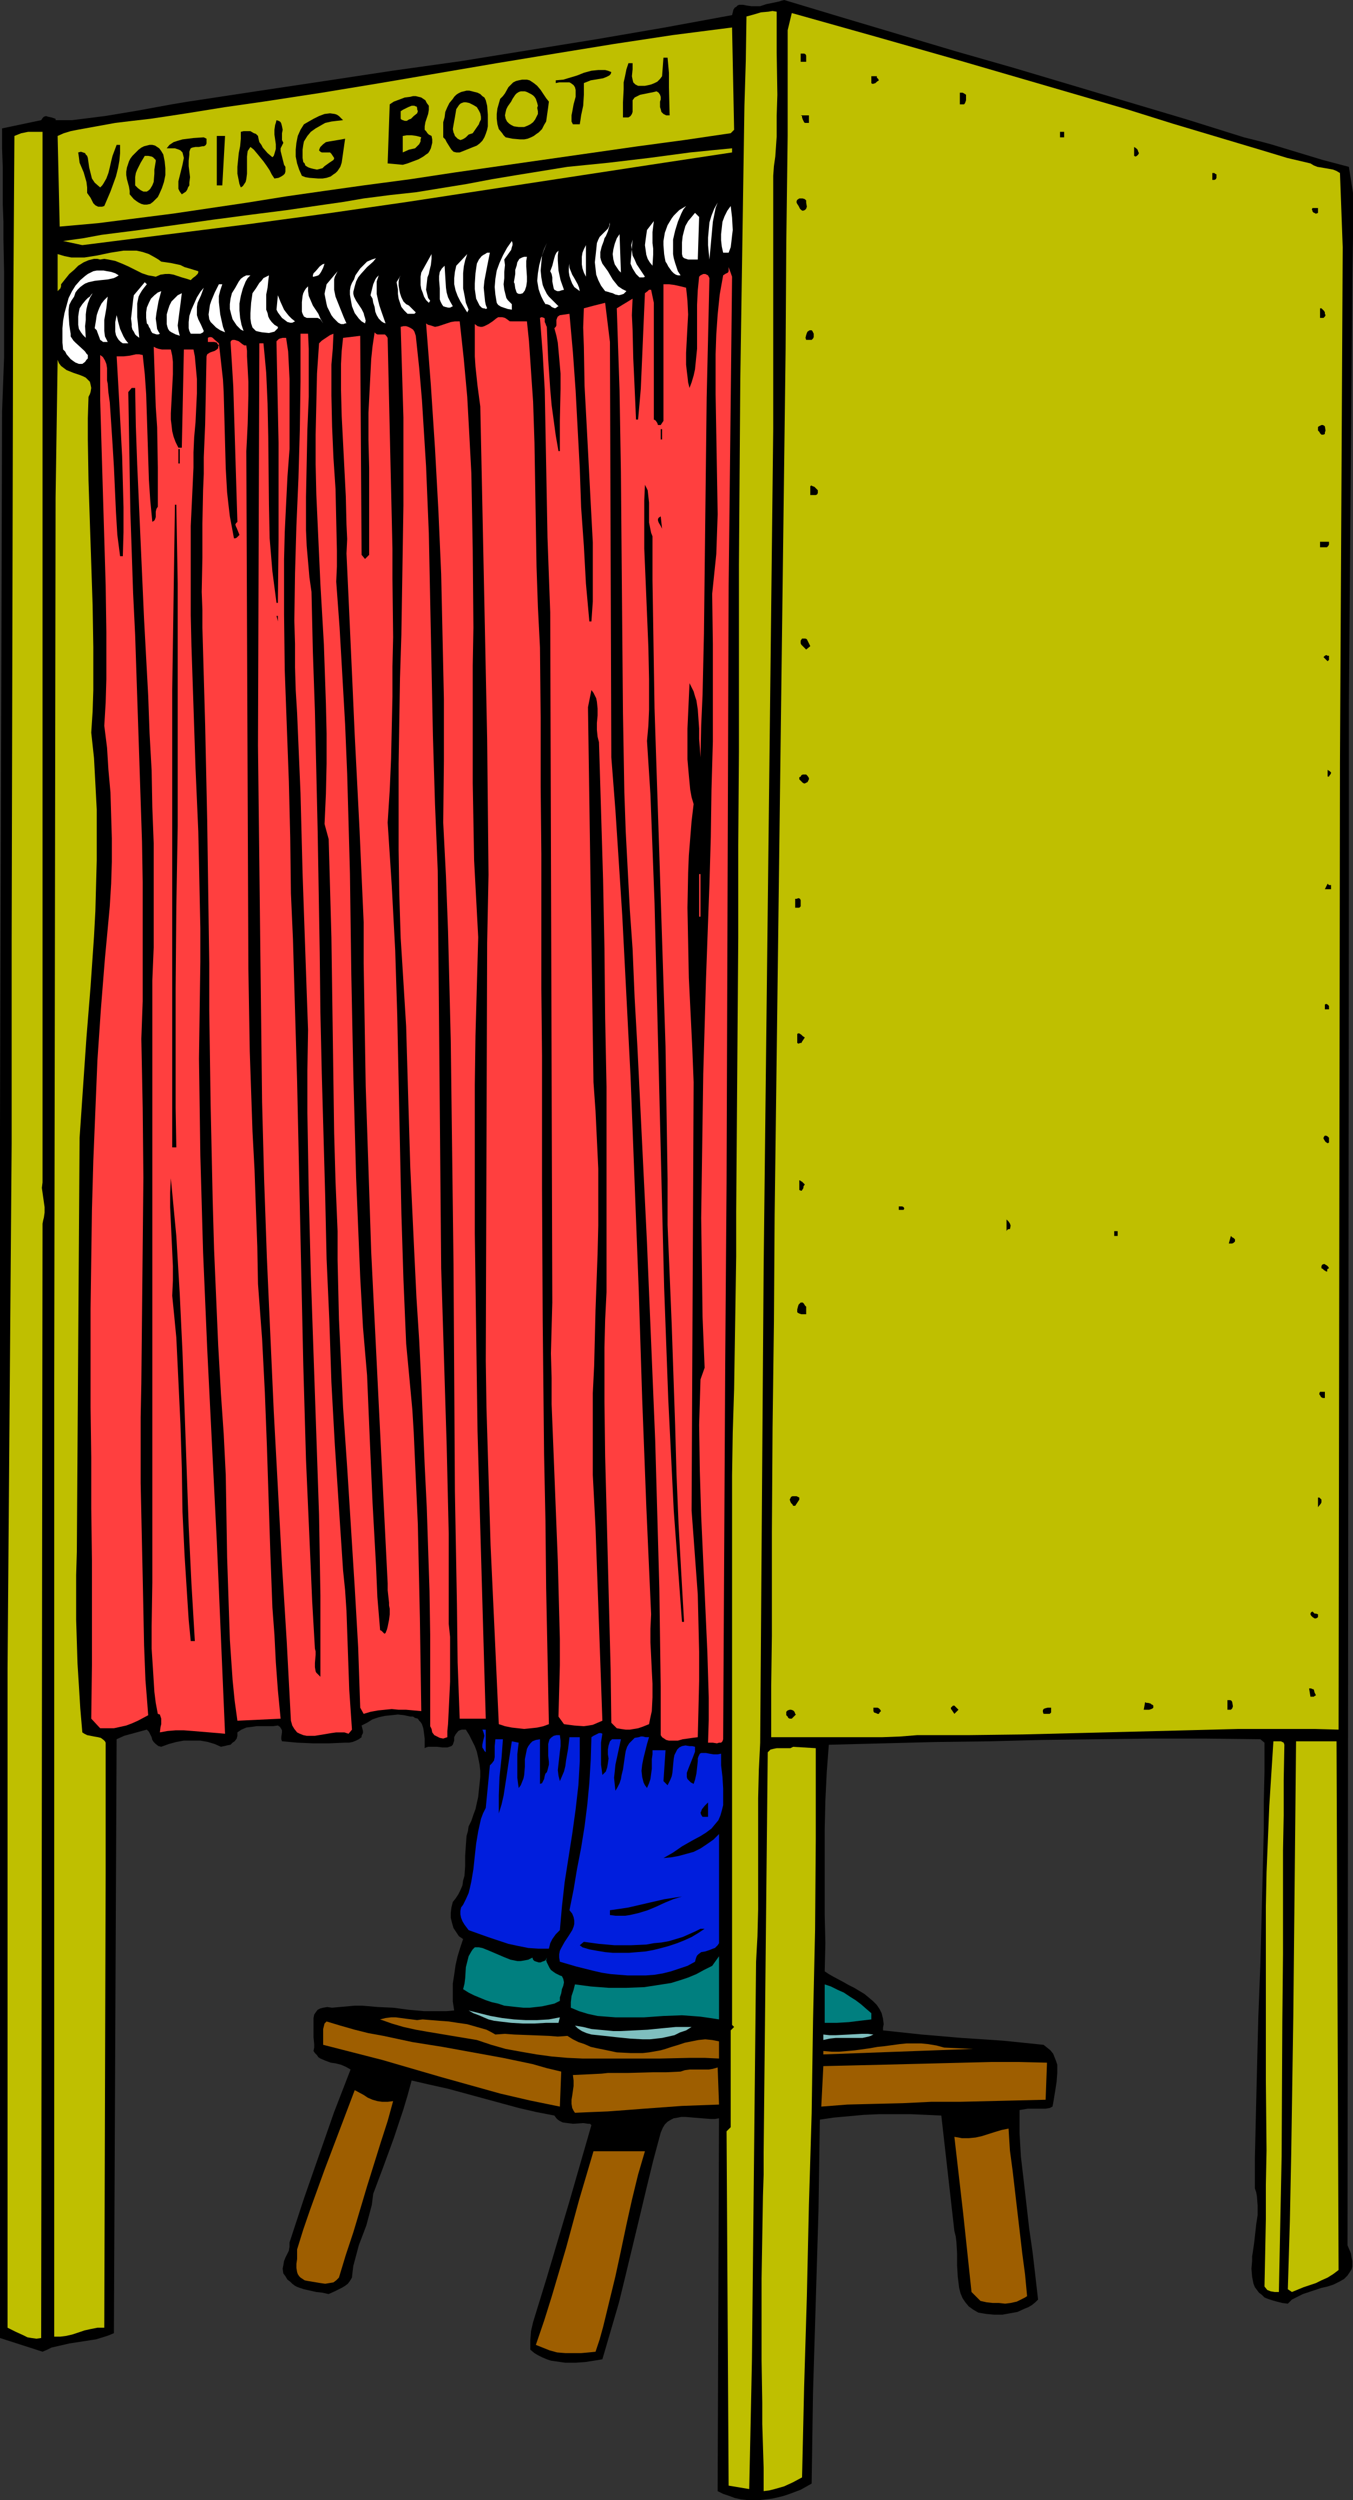
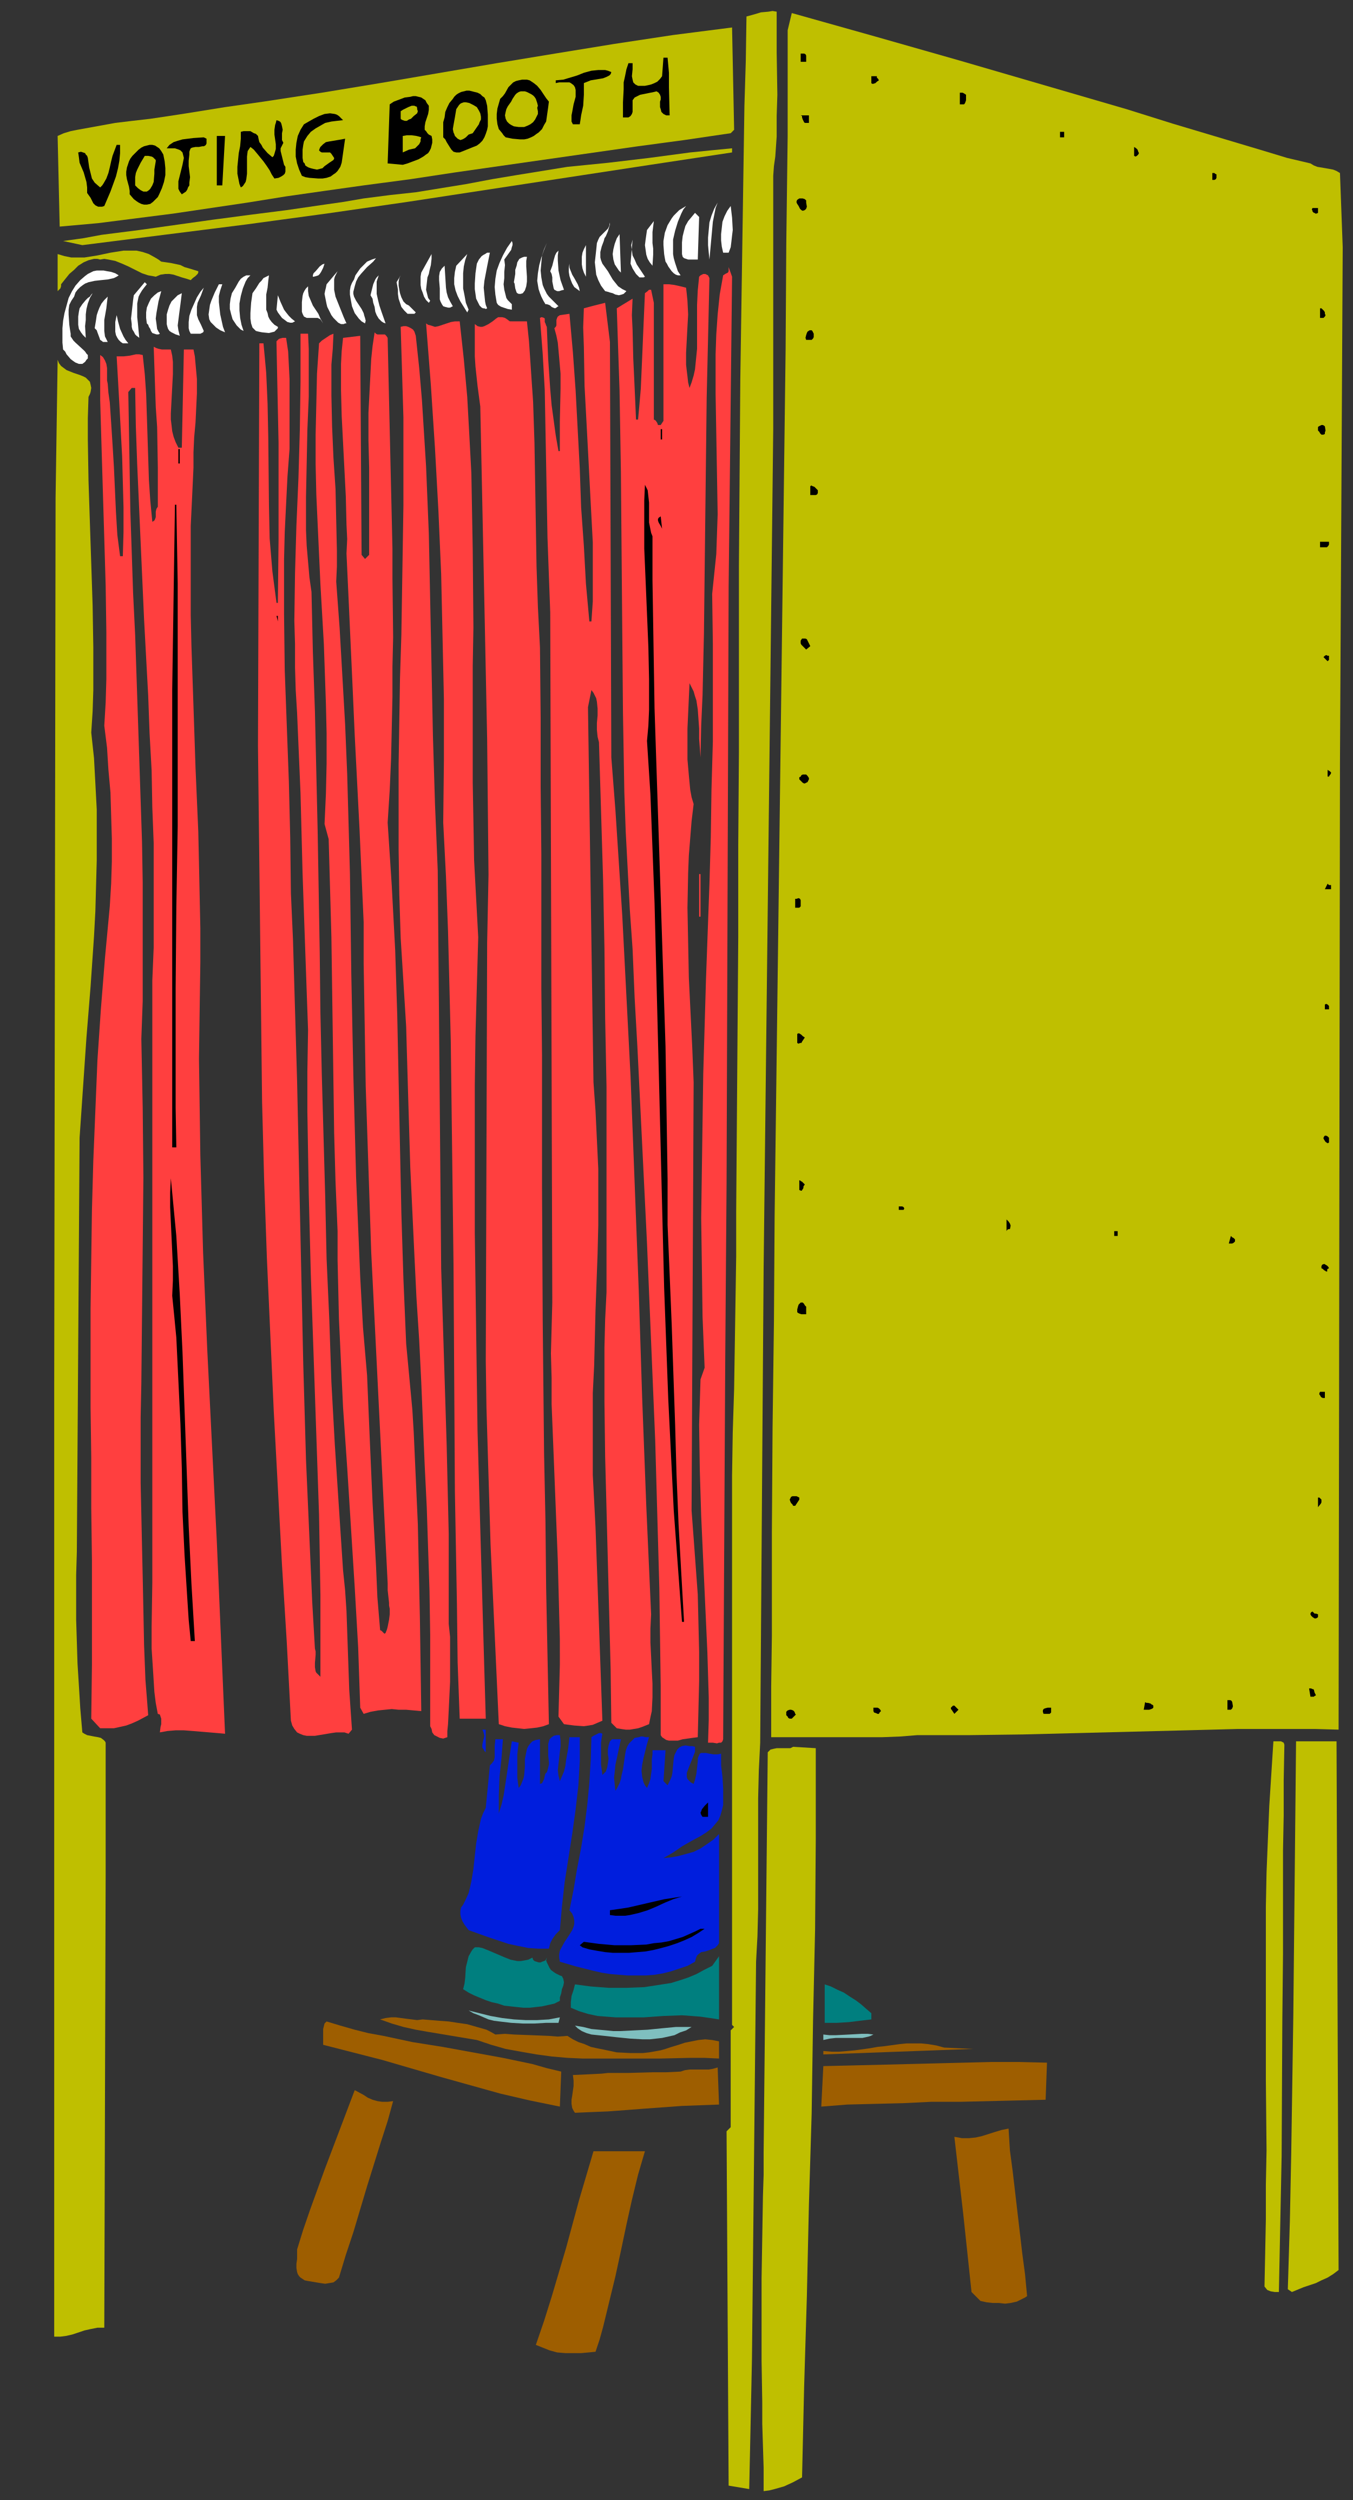
<svg xmlns="http://www.w3.org/2000/svg" xmlns:ns1="http://sodipodi.sourceforge.net/DTD/sodipodi-0.dtd" xmlns:ns2="http://www.inkscape.org/namespaces/inkscape" version="1.0" width="84.289mm" height="155.668mm" id="svg142" ns1:docname="Voting Booth 06.wmf">
  <rect width="100%" height="100%" fill="#333333" stroke="none" />
  <ns1:namedview id="namedview142" pagecolor="#ffffff" bordercolor="#000000" borderopacity="0.25" ns2:showpageshadow="2" ns2:pageopacity="0.0" ns2:pagecheckerboard="0" ns2:deskcolor="#d1d1d1" ns2:document-units="mm" />
  <defs id="defs1">
    <pattern id="WMFhbasepattern" patternUnits="userSpaceOnUse" width="6" height="6" x="0" y="0" />
  </defs>
-   <path style="fill:#000000;fill-opacity:1;fill-rule:evenodd;stroke:none" d="m 292.885,32.318 3.231,0.808 3.069,0.808 12.278,3.717 3.069,0.808 3.069,0.808 0.969,6.14 v 10.342 l -0.162,10.18 -0.162,20.199 -0.162,20.037 -0.162,19.714 -0.162,19.876 -0.162,19.876 v 20.037 10.18 10.342 l -0.323,322.213 0.485,1.131 0.323,0.808 0.162,0.97 0.162,0.808 v 0.646 0.646 l -0.162,0.646 -0.323,0.485 -0.323,0.485 -0.323,0.485 -0.808,0.808 -1.131,0.646 -1.292,0.646 -1.454,0.485 -1.454,0.323 -2.908,0.97 -1.454,0.485 -1.292,0.646 -1.292,0.646 -0.969,0.97 -1.292,-0.162 -1.292,-0.323 -1.131,-0.323 -0.969,-0.323 -0.808,-0.323 -0.646,-0.646 -0.646,-0.485 -0.485,-0.646 -0.485,-0.646 -0.323,-0.808 -0.162,-0.808 -0.162,-0.808 -0.162,-1.939 0.162,-1.778 v -1.131 l 0.162,-0.97 0.323,-2.262 0.485,-4.363 0.323,-2.101 v -2.262 l -0.162,-2.101 -0.162,-0.97 -0.323,-0.97 v -7.11 l 0.162,-6.948 0.162,-6.787 0.162,-6.625 0.162,-6.464 0.162,-6.302 0.485,-12.604 0.323,-12.604 0.323,-12.766 0.162,-6.464 v -6.464 l 0.162,-6.787 v -6.948 l -0.969,-0.808 -13.085,-0.162 h -12.924 l -12.601,0.162 -12.762,0.162 -12.439,0.323 -12.601,0.162 -12.601,0.323 -12.601,0.323 -0.485,6.464 -0.323,6.625 -0.162,6.787 v 6.787 6.625 6.787 l 0.162,6.625 -0.162,6.625 0.969,0.646 1.131,0.646 2.423,1.293 1.131,0.646 1.292,0.646 2.423,1.454 0.969,0.808 0.969,0.808 0.969,0.97 0.646,0.97 0.485,0.97 0.323,1.293 0.162,1.293 -0.162,0.808 v 0.646 l 4.523,0.485 4.523,0.485 9.531,0.808 9.693,0.646 9.531,0.97 0.808,0.646 0.808,0.646 0.646,0.808 0.323,0.808 0.323,0.808 0.323,0.97 v 0.97 0.97 l -0.162,2.101 -0.323,2.101 -0.323,1.939 -0.162,0.97 -0.162,0.808 -0.646,0.323 -0.969,0.162 h -0.969 -3.231 l -0.969,0.162 -0.969,0.162 v 5.494 l 0.323,5.494 0.646,5.494 0.646,5.656 0.646,5.656 0.808,5.656 0.646,5.494 0.646,5.656 -0.646,0.646 -0.808,0.646 -0.808,0.485 -0.808,0.323 -1.777,0.808 -1.777,0.323 -1.777,0.323 h -1.939 l -1.777,-0.162 -1.939,-0.323 -1.131,-0.646 -1.131,-0.808 -0.808,-0.97 -0.646,-0.97 -0.485,-1.131 -0.323,-1.293 -0.162,-1.293 -0.162,-1.293 -0.162,-2.747 v -2.747 l -0.162,-2.747 -0.162,-1.293 -0.323,-1.293 -3.069,-27.147 -3.554,-0.162 -3.716,-0.162 h -3.716 -3.554 l -3.716,0.162 -3.554,0.323 -3.554,0.323 -3.231,0.485 -0.162,10.665 -0.162,10.665 -0.646,21.492 -0.646,21.492 -0.162,10.665 -0.162,10.665 -2.585,1.454 -2.585,0.97 -1.454,0.485 -1.292,0.323 -1.454,0.323 -1.454,0.162 -1.454,0.162 h -1.454 -1.454 l -1.454,-0.162 -1.454,-0.323 -1.292,-0.485 -1.454,-0.485 -1.292,-0.646 0.323,-87.744 -0.969,0.162 h -0.969 l -2.1,-0.162 -1.939,-0.162 -1.939,-0.162 h -0.969 l -0.808,0.162 -0.969,0.162 -0.646,0.323 -0.808,0.485 -0.646,0.646 -0.485,0.808 -0.485,1.131 -1.777,6.625 -1.615,6.625 -1.615,6.787 -3.231,13.412 -1.615,6.625 -1.939,6.625 -1.939,6.625 -1.939,0.323 -2.1,0.323 -2.262,0.162 h -2.423 l -2.262,-0.323 -1.131,-0.162 -0.969,-0.323 -1.131,-0.485 -0.969,-0.485 -0.808,-0.485 -0.969,-0.808 v -2.262 l 0.162,-2.101 0.485,-2.101 0.646,-2.101 1.292,-4.201 0.646,-2.101 0.646,-2.101 5.331,-17.937 5.17,-17.937 -0.323,-0.323 h -0.485 l -1.131,-0.162 -2.423,0.162 -1.292,-0.162 -1.131,-0.162 -0.646,-0.323 -0.485,-0.323 -0.323,-0.323 -0.485,-0.646 -4.2,-0.808 -4.2,-0.97 -16.639,-4.525 -4.362,-0.97 -4.2,-0.97 -0.969,3.555 -0.969,3.232 -2.262,6.787 -2.423,6.625 -2.423,6.464 -0.162,1.293 -0.162,1.293 -0.646,2.424 -0.646,2.424 -1.777,4.686 -0.646,2.424 -0.646,2.424 -0.162,1.293 -0.162,1.454 -0.485,0.808 -0.485,0.646 -0.646,0.485 -0.808,0.485 -1.615,0.808 -1.454,0.646 -1.454,-0.323 -1.454,-0.162 -1.454,-0.323 -1.454,-0.323 -1.454,-0.485 -0.646,-0.323 -0.646,-0.485 -0.485,-0.485 -0.646,-0.485 -0.485,-0.808 -0.485,-0.646 -0.162,-1.131 0.162,-0.808 0.162,-0.97 0.323,-0.808 0.808,-1.616 0.162,-0.97 v -0.97 l 3.392,-10.342 3.554,-10.18 3.554,-10.18 3.877,-10.019 -1.131,-0.646 -1.131,-0.485 -1.292,-0.323 -1.131,-0.162 -1.292,-0.485 -1.131,-0.485 -0.485,-0.323 -0.323,-0.485 -0.485,-0.485 -0.323,-0.485 0.162,-0.808 v -0.808 l -0.162,-1.616 v -1.939 -1.778 -0.808 l 0.162,-0.808 0.323,-0.485 0.485,-0.646 0.646,-0.323 0.646,-0.162 0.969,-0.162 1.131,0.162 1.777,-0.162 1.777,-0.162 1.777,-0.162 h 1.777 l 3.716,0.323 3.554,0.162 3.716,0.485 3.554,0.323 h 3.554 1.777 l 1.777,-0.162 -0.323,-2.101 v -2.101 -2.101 l 0.323,-2.101 0.323,-2.262 0.485,-2.101 0.646,-2.101 0.646,-1.939 -0.969,-0.646 -0.646,-0.97 -0.646,-0.97 -0.323,-1.131 -0.323,-1.293 v -1.131 l 0.162,-1.293 0.323,-1.293 0.646,-0.808 0.646,-0.97 0.485,-0.97 0.485,-1.131 0.162,-1.131 0.323,-1.131 0.162,-2.262 v -2.424 l 0.162,-2.424 0.162,-2.262 0.323,-1.131 0.162,-1.131 0.646,-1.293 0.485,-1.454 0.485,-1.293 0.323,-1.454 0.323,-1.454 0.162,-1.616 0.162,-1.454 0.162,-1.616 v -1.454 l -0.162,-1.454 -0.323,-1.616 -0.323,-1.454 -0.485,-1.293 -0.646,-1.293 -0.646,-1.293 -0.808,-1.293 h -0.646 -0.323 l -0.485,0.162 -0.323,0.162 -0.646,0.808 -0.323,0.646 v 0.808 l -0.162,0.485 -0.162,0.485 -0.323,0.323 -0.485,0.162 -0.485,0.162 h -1.131 l -1.292,-0.162 h -1.131 -0.485 -0.485 l -0.485,0.162 -0.323,0.162 v -2.262 l -0.162,-1.293 -0.162,-1.131 -0.323,-0.97 -0.323,-0.485 -0.323,-0.323 -0.323,-0.485 -0.646,-0.162 -0.485,-0.323 H 96.605 l -1.454,-0.323 -1.454,-0.162 -1.454,0.162 -1.615,0.162 -1.454,0.323 -1.454,0.485 -1.292,0.808 -1.292,0.646 0.162,0.646 0.162,0.646 v 0.485 l -0.162,0.323 -0.162,0.323 v 0.323 l -0.646,0.485 -0.646,0.323 -0.808,0.323 -0.808,0.162 h -0.969 l -3.716,0.162 h -3.877 l -3.716,-0.162 -1.777,-0.162 -1.777,-0.162 -0.162,-0.485 v -0.485 l 0.162,-1.131 v -0.485 l -0.162,-0.323 -0.323,-0.485 -0.485,-0.323 -1.131,0.162 h -3.877 l -1.131,0.162 -1.292,0.162 -1.131,0.485 -0.969,0.646 v 0.808 l -0.162,0.646 -0.485,0.646 -0.485,0.323 -0.485,0.485 -0.808,0.162 -0.646,0.162 -0.808,0.162 -1.454,-0.646 -1.615,-0.485 -1.777,-0.323 h -1.939 -1.939 l -1.777,0.323 -1.777,0.485 -1.777,0.646 -0.646,-0.162 -0.646,-0.485 -0.485,-0.485 -0.323,-0.485 -0.162,-0.646 -0.323,-0.646 -0.323,-0.646 -0.485,-0.485 -1.777,0.485 -1.777,0.485 -1.777,0.485 -1.777,0.808 -0.646,139.776 -1.131,0.485 -0.969,0.323 -2.1,0.646 -2.1,0.323 -2.1,0.323 -2.1,0.323 -2.1,0.485 -2.1,0.485 -0.969,0.485 -1.131,0.485 L 0,550.218 V 265.656 L 0.485,96.955 0.646,92.592 0.808,88.229 0.969,84.027 V 79.988 72.07 64.152 L 0.808,56.234 V 52.194 L 0.646,47.993 V 43.791 39.267 L 0.485,34.904 v -4.686 l 9.208,-1.939 0.323,-0.485 0.323,-0.323 0.485,-0.162 0.485,0.162 0.808,0.162 0.969,0.323 v 0.323 h 3.877 l 3.877,-0.485 3.877,-0.485 3.877,-0.646 3.877,-0.646 7.916,-1.454 3.877,-0.646 15.993,-2.424 16.155,-2.424 15.993,-2.424 16.155,-2.262 15.993,-2.585 15.993,-2.585 15.993,-2.747 15.832,-2.909 0.162,-0.646 0.162,-0.646 0.323,-0.485 0.323,-0.162 0.323,-0.323 0.323,-0.162 h 0.969 l 0.808,0.162 1.131,0.162 h 0.969 1.131 l 1.454,-0.485 1.615,-0.323 1.454,-0.323 0.485,-0.162 L 184.648,0 l 13.408,4.04 13.57,4.04 13.57,4.04 13.57,3.878 27.14,8.08 13.57,4.04 z" id="path1" />
  <path style="fill:#bfbf00;fill-opacity:1;fill-rule:evenodd;stroke:none" d="m 182.871,2.747 v 4.686 4.848 l 0.162,10.019 -0.162,5.009 v 4.848 l -0.323,4.686 -0.323,2.262 -0.162,2.262 v 59.627 l -2.262,197.464 -0.808,111.659 -0.323,6.464 -0.162,6.625 v 19.714 6.464 l -0.162,6.302 -0.162,2.909 -0.162,3.07 -0.162,15.513 -0.162,15.513 -0.162,15.674 -0.162,15.674 -0.162,15.674 -0.162,15.513 -0.323,15.513 -0.323,15.028 -4.846,-0.808 -0.485,-83.381 0.969,-0.97 v -22.784 l 0.808,-0.808 -0.485,-0.485 v -129.273 l 0.162,-10.18 0.323,-10.18 0.162,-10.342 0.162,-10.342 0.162,-10.503 v -10.503 l 0.162,-21.33 0.162,-21.492 0.162,-21.653 v -21.815 l 0.162,-21.976 v -43.953 l 0.162,-21.815 0.162,-21.815 0.323,-21.653 0.323,-21.492 0.323,-21.33 0.323,-10.503 0.162,-10.503 1.777,-0.485 1.615,-0.485 1.777,-0.162 0.969,-0.162 z" id="path2" />
  <path style="fill:#bfbf00;fill-opacity:1;fill-rule:evenodd;stroke:none" d="m 265.261,25.693 10.824,3.393 10.824,3.232 10.824,3.232 5.331,1.616 5.493,1.293 0.808,0.485 0.808,0.323 1.939,0.323 1.777,0.323 0.808,0.323 0.808,0.485 0.646,17.452 -0.646,121.355 -0.323,227.52 -5.654,-0.162 h -5.977 -5.977 -5.977 l -6.139,0.162 -6.3,0.162 -12.762,0.323 -12.762,0.323 -12.762,0.323 -12.601,0.162 h -6.139 -6.139 l -4.039,0.323 -4.2,0.162 h -4.523 -13.085 -4.362 -4.2 v -11.958 l 0.162,-11.958 v -12.119 -12.281 l 0.162,-24.562 0.323,-24.885 0.162,-25.047 0.323,-25.208 0.323,-25.37 0.323,-25.531 0.323,-25.531 0.323,-25.531 0.646,-51.063 0.323,-25.37 0.162,-25.208 0.323,-25.208 V 7.11 l 0.969,-4.04 19.547,5.494 19.87,5.656 z" id="path3" />
  <path style="fill:#bfbf00;fill-opacity:1;fill-rule:evenodd;stroke:none" d="m 172.856,30.541 -0.808,0.808 -10.985,1.616 -10.824,1.454 -42.972,6.14 -10.662,1.616 -10.985,1.454 -9.208,1.293 -9.047,1.293 -9.047,1.454 -8.724,1.293 -8.724,1.293 -8.885,1.131 -8.885,1.131 -9.047,0.808 -0.485,-21.33 1.454,-0.646 1.615,-0.485 1.615,-0.323 1.777,-0.323 3.554,-0.646 3.554,-0.646 4.039,-0.485 4.2,-0.485 4.362,-0.646 4.2,-0.646 9.047,-1.454 9.047,-1.293 13.732,-2.101 13.732,-2.262 27.463,-4.686 13.732,-2.262 13.893,-2.262 13.893,-2.101 13.893,-1.778 z" id="path4" />
  <path style="fill:#000000;fill-opacity:1;fill-rule:evenodd;stroke:none" d="m 189.818,13.089 v 1.454 h -1.292 v -1.939 h 0.808 l 0.323,0.162 z" id="path5" />
  <path style="fill:#000000;fill-opacity:1;fill-rule:evenodd;stroke:none" d="m 157.185,13.574 0.162,1.778 0.162,1.778 v 3.393 l 0.162,6.625 h -0.323 -0.485 l -0.323,-0.162 -0.323,-0.162 -0.485,-0.485 -0.162,-0.646 -0.162,-0.485 V 24.562 23.915 l 0.162,-0.485 v -0.646 l -0.162,-0.485 -0.323,-0.485 -0.485,-0.323 -0.646,0.162 -0.808,0.162 -0.808,0.162 -0.808,0.162 -0.808,0.162 -0.646,0.323 -0.646,0.323 -0.485,0.646 v 0.485 0.485 1.131 0.646 l -0.162,0.485 -0.323,0.485 -0.485,0.323 h -1.292 v -3.555 l 0.162,-3.07 v -1.616 l 0.323,-1.454 0.323,-1.616 0.485,-1.454 h 0.969 v 0.646 0.808 l -0.162,1.616 0.162,0.808 0.162,0.646 0.162,0.162 0.323,0.323 0.323,0.162 0.323,0.162 h 1.615 l 0.808,-0.162 0.646,-0.162 0.808,-0.323 0.646,-0.323 0.646,-0.646 0.485,-0.646 0.323,-4.363 z" id="path6" />
  <path style="fill:#000000;fill-opacity:1;fill-rule:evenodd;stroke:none" d="m 143.939,16.967 -0.162,0.485 -0.323,0.323 -0.646,0.323 -0.808,0.323 -0.969,0.162 -0.969,0.162 -0.969,0.162 -0.808,0.323 -0.808,0.323 v 1.454 1.293 l -0.162,2.585 -0.485,2.262 -0.162,1.131 -0.162,0.97 h -1.615 l -0.323,-0.646 v -0.646 -0.808 l 0.162,-0.808 0.323,-1.778 0.485,-1.778 v -0.808 -0.808 l -0.162,-0.646 -0.323,-0.485 -0.646,-0.485 -0.323,-0.162 h -0.485 -0.646 -0.485 -0.808 l -0.808,0.162 v -0.646 l 1.777,-0.162 1.615,-0.485 1.615,-0.485 1.615,-0.646 1.777,-0.485 1.615,-0.162 h 0.808 0.808 l 0.646,0.162 z" id="path7" />
  <path style="fill:#000000;fill-opacity:1;fill-rule:evenodd;stroke:none" d="m 206.457,17.937 v 0.323 l 0.162,0.162 0.162,0.162 0.162,0.323 -0.485,0.323 -0.323,0.323 -0.485,0.162 h -0.323 l -0.162,-0.162 v -1.616 z" id="path8" />
  <path style="fill:#000000;fill-opacity:1;fill-rule:evenodd;stroke:none" d="m 129.238,23.915 -0.162,1.293 -0.162,1.131 -0.323,2.262 -0.485,0.808 -0.485,0.97 -0.808,0.808 -0.485,0.323 -0.646,0.485 -0.646,0.323 -0.808,0.323 -0.808,0.162 h -0.969 l -1.777,-0.162 -1.615,-0.323 -0.485,-0.485 -0.323,-0.485 -0.808,-0.97 -0.323,-1.131 -0.162,-1.293 v -1.131 l 0.162,-1.293 0.323,-1.131 0.323,-1.131 0.646,-0.646 0.485,-0.646 0.808,-1.454 0.485,-0.485 0.646,-0.646 0.646,-0.323 0.646,-0.162 0.808,-0.162 h 0.646 0.485 l 0.646,0.162 0.969,0.646 0.808,0.646 0.808,0.97 1.292,1.939 z" id="path9" />
  <path style="fill:#000000;fill-opacity:1;fill-rule:evenodd;stroke:none" d="m 114.699,24.885 0.162,2.101 v 1.778 0.97 l -0.162,0.808 -0.323,0.97 -0.323,0.808 -0.485,0.808 -0.646,0.646 -0.646,0.485 -0.808,0.323 -1.615,0.646 -1.615,0.646 h -0.485 -0.323 l -0.646,-0.162 -0.485,-0.485 -0.323,-0.485 -0.808,-1.293 -0.323,-0.646 -0.485,-0.485 v -1.131 -1.131 -1.293 l 0.323,-1.131 0.162,-1.293 0.485,-1.131 0.485,-0.97 0.808,-0.97 0.323,-0.485 0.485,-0.485 0.485,-0.323 0.646,-0.323 0.646,-0.162 0.646,-0.162 h 0.646 l 0.646,0.162 0.646,0.162 0.646,0.162 0.646,0.323 0.485,0.485 0.485,0.323 0.323,0.646 0.162,0.646 z" id="path10" />
  <path style="fill:#bfbf00;fill-opacity:1;fill-rule:evenodd;stroke:none" d="m 126.491,25.37 0.162,0.808 v 0.646 l -0.323,0.646 -0.323,0.646 -0.485,0.646 -0.646,0.485 -0.646,0.323 -0.808,0.323 h -1.292 l -1.131,-0.162 -0.646,-0.323 -0.485,-0.323 -0.485,-0.485 -0.323,-0.646 -0.162,-0.808 0.162,-0.808 0.162,-0.646 0.323,-0.646 0.808,-1.131 0.323,-0.646 0.323,-0.485 0.323,-0.485 0.323,-0.323 0.485,-0.323 0.485,-0.162 h 0.485 0.485 l 0.485,0.162 0.969,0.485 0.485,0.323 0.323,0.323 0.323,0.485 0.162,0.485 0.162,0.485 0.162,0.646 z" id="path11" />
  <path style="fill:#000000;fill-opacity:1;fill-rule:evenodd;stroke:none" d="m 227.458,22.784 v 0.808 l -0.162,0.485 -0.162,0.323 -0.162,0.162 h -0.969 v -2.747 h 0.646 l 0.323,0.162 0.485,0.323 v 0.162 z" id="path12" />
  <path style="fill:#000000;fill-opacity:1;fill-rule:evenodd;stroke:none" d="m 100.967,24.885 v 0.485 0.485 l -0.162,0.97 -0.646,1.939 -0.162,0.97 v 0.323 0.485 l 0.323,0.323 0.323,0.485 0.323,0.323 0.646,0.323 0.162,0.808 v 0.808 l -0.162,0.646 -0.162,0.646 -0.323,0.646 -0.323,0.485 -0.485,0.323 -0.646,0.485 -1.131,0.646 -1.292,0.485 -1.292,0.485 -1.131,0.323 -3.554,-0.323 0.485,-13.897 0.969,-0.646 1.292,-0.485 1.292,-0.485 1.292,-0.162 0.646,-0.162 h 0.646 l 0.646,0.162 0.646,0.162 0.485,0.323 0.485,0.323 0.323,0.646 z" id="path13" />
  <path style="fill:#bfbf00;fill-opacity:1;fill-rule:evenodd;stroke:none" d="m 113.083,26.663 0.162,0.808 v 0.646 l -0.323,0.646 -0.162,0.485 -1.454,2.101 -0.485,0.162 -0.485,0.162 -0.323,0.323 -0.323,0.323 -0.485,0.323 -0.323,0.162 -0.485,0.162 -0.323,-0.162 -0.323,-0.162 -0.323,-0.323 -0.323,-0.323 -0.162,-0.485 -0.162,-0.323 -0.162,-0.808 0.162,-0.97 0.323,-1.778 0.162,-0.97 0.162,-0.97 0.323,-0.485 0.323,-0.485 0.323,-0.323 0.323,-0.162 0.485,-0.162 h 0.485 l 0.808,0.162 0.969,0.485 0.808,0.485 0.485,0.808 z" id="path14" />
  <path style="fill:#bfbf00;fill-opacity:1;fill-rule:evenodd;stroke:none" d="m 98.221,26.663 -0.808,0.646 -0.646,0.646 -0.485,0.162 -0.485,0.323 H 95.313 L 94.828,28.278 94.505,28.117 94.344,27.955 V 27.47 26.824 26.178 l 0.485,-0.323 0.646,-0.323 0.646,-0.323 0.808,-0.323 h 0.646 l 0.323,0.162 h 0.162 l 0.162,0.323 v 0.323 l 0.162,0.485 z" id="path15" />
  <path style="fill:#000000;fill-opacity:1;fill-rule:evenodd;stroke:none" d="m 80.774,28.278 -1.454,0.162 -1.292,0.162 -1.454,0.323 -1.131,0.646 -1.131,0.646 -1.131,0.808 -0.808,0.97 -0.808,1.293 -0.162,0.808 -0.162,1.131 v 0.97 0.97 l 0.162,0.97 0.323,0.323 0.162,0.485 0.485,0.323 0.323,0.162 0.485,0.162 0.646,0.162 0.808,0.162 0.646,-0.162 0.646,-0.162 0.485,-0.485 1.131,-0.808 0.485,-0.323 0.485,-0.323 0.162,-0.323 V 37.166 L 78.35,36.681 78.027,36.196 77.704,35.873 h -0.646 -0.646 -0.646 l -0.323,-0.162 -0.323,-0.323 0.162,-0.485 0.162,-0.323 0.646,-0.646 0.646,-0.485 0.808,-0.162 1.939,-0.323 0.969,-0.162 0.808,-0.162 -0.162,1.131 -0.162,1.131 -0.323,2.262 -0.162,1.131 -0.323,0.97 -0.646,0.97 -0.485,0.485 -0.485,0.323 -0.646,0.485 -0.969,0.323 -0.969,0.162 H 74.958 L 72.858,41.852 71.889,41.691 71.081,41.367 70.435,39.913 69.95,38.459 69.627,36.843 v -1.616 l 0.162,-1.616 0.323,-1.616 0.646,-1.454 0.808,-1.293 1.131,-0.646 1.131,-0.646 1.292,-0.646 1.292,-0.485 1.292,-0.162 1.131,0.162 0.485,0.162 0.485,0.323 0.485,0.485 z" id="path16" />
  <path style="fill:#000000;fill-opacity:1;fill-rule:evenodd;stroke:none" d="m 190.464,28.925 h -0.646 -0.323 l -0.162,-0.162 -0.162,-0.323 -0.162,-0.323 -0.162,-0.485 v -0.323 l -0.323,-0.162 h 1.939 z" id="path17" />
  <path style="fill:#000000;fill-opacity:1;fill-rule:evenodd;stroke:none" d="m 66.719,33.611 -0.323,0.646 -0.323,0.646 v 0.646 l 0.162,0.646 0.323,1.293 0.323,1.293 0.323,0.485 v 0.646 0.485 l -0.162,0.485 -0.323,0.323 -0.485,0.323 -0.646,0.323 -0.969,0.162 -0.646,-0.97 -0.485,-0.97 -0.646,-0.97 -0.808,-1.131 -1.454,-1.778 -0.808,-0.97 -0.808,-0.646 -0.323,0.485 -0.323,0.485 -0.162,1.293 v 4.04 l -0.162,1.293 -0.162,0.646 -0.323,0.485 -0.323,0.485 -0.485,0.323 -0.323,-0.808 -0.162,-0.808 -0.323,-1.616 v -1.616 l 0.162,-1.616 0.162,-1.616 0.323,-1.616 0.162,-1.778 v -1.616 l 0.646,-0.162 h 0.646 0.485 0.485 l 0.808,0.485 0.485,0.162 0.485,0.485 0.162,0.808 0.162,0.646 0.485,0.646 0.323,0.646 1.131,1.293 1.131,0.97 0.323,-0.323 0.162,-0.485 0.323,-1.131 V 33.934 L 64.78,32.803 64.619,31.672 v -1.131 l 0.162,-1.131 0.162,-0.485 0.162,-0.646 0.485,0.162 0.323,0.162 0.162,0.162 0.162,0.323 0.162,0.646 0.162,0.808 -0.162,0.808 v 0.808 0.808 z" id="path18" />
-   <path style="fill:#bfbf00;fill-opacity:1;fill-rule:evenodd;stroke:none" d="m 10.016,278.26 -0.162,1.293 0.162,1.131 0.162,1.131 0.162,1.131 0.162,1.131 v 1.293 l -0.162,1.131 -0.162,0.646 -0.162,0.808 v -0.162 L 9.693,550.218 8.562,550.379 7.431,550.218 6.462,550.056 5.493,549.571 3.716,548.763 1.777,547.794 V 392.666 L 2.746,269.049 V 221.38 L 3.069,80.796 3.392,31.995 4.2,31.672 5.008,31.349 6.623,31.025 h 1.777 1.615 z" id="path19" />
  <path style="fill:#000000;fill-opacity:1;fill-rule:evenodd;stroke:none" d="m 250.56,32.318 h -0.969 v -1.293 h 0.969 z" id="path20" />
  <path style="fill:#000000;fill-opacity:1;fill-rule:evenodd;stroke:none" d="M 52.341,43.63 H 51.049 V 31.995 h 1.939 z" id="path21" />
  <path style="fill:#bfbf00;fill-opacity:1;fill-rule:evenodd;stroke:none" d="m 99.19,32.318 -0.162,0.485 v 0.485 l -0.323,0.646 -0.485,0.485 -0.485,0.485 -1.454,0.323 -1.454,0.646 v -3.878 l 0.969,-0.162 h 1.131 l 1.131,0.162 0.646,0.162 z" id="path22" />
  <path style="fill:#000000;fill-opacity:1;fill-rule:evenodd;stroke:none" d="m 48.626,32.641 v 0.646 0.485 l -0.162,0.323 -0.162,0.162 -0.323,0.162 h -0.323 l -0.808,0.162 h -0.808 l -0.808,0.162 -0.323,0.162 -0.162,0.323 -0.162,0.485 v 0.646 l -0.162,1.454 v 1.293 l 0.162,1.293 0.162,1.293 -0.162,1.293 v 0.646 l -0.323,0.485 -0.162,0.485 -0.323,0.485 -0.485,0.323 -0.485,0.323 -0.485,-0.646 -0.323,-0.646 v -0.97 -0.808 l 0.485,-1.939 0.485,-1.939 0.162,-0.808 0.162,-0.808 -0.162,-0.646 -0.162,-0.646 -0.485,-0.485 -0.323,-0.162 -0.485,-0.162 -0.485,-0.162 H 40.71 40.064 39.256 l 0.646,-0.808 0.969,-0.646 0.969,-0.323 1.131,-0.323 2.585,-0.323 2.423,-0.162 z" id="path23" />
  <path style="fill:#000000;fill-opacity:1;fill-rule:evenodd;stroke:none" d="m 28.271,34.096 v 1.939 l -0.162,1.778 -0.323,1.778 -0.485,1.939 -0.646,1.778 -0.646,1.778 -1.454,3.393 -0.485,0.162 h -0.323 -0.646 l -0.646,-0.323 -0.485,-0.485 -0.646,-1.293 -0.808,-1.131 v -1.293 l -0.162,-1.293 -0.323,-1.131 -0.323,-1.131 -0.485,-1.131 -0.485,-1.131 -0.162,-1.293 -0.162,-1.131 0.646,-0.162 0.485,0.162 0.485,0.162 0.162,0.323 0.323,0.323 0.162,0.485 0.162,1.131 0.162,1.131 0.323,1.293 0.323,1.293 0.323,0.485 0.323,0.485 1.292,1.131 0.485,-0.485 0.323,-0.485 0.646,-1.131 0.485,-1.293 0.323,-1.293 0.323,-1.454 0.323,-1.293 0.485,-1.293 0.485,-1.293 z" id="path24" />
  <path style="fill:#000000;fill-opacity:1;fill-rule:evenodd;stroke:none" d="m 38.448,36.358 0.323,1.616 0.162,1.616 v 1.616 l -0.323,1.616 -0.485,1.454 -0.646,1.454 -0.323,0.646 -0.485,0.485 -0.646,0.646 -0.646,0.485 -0.808,0.162 H 33.925 L 33.279,47.993 32.633,47.669 32.148,47.346 31.502,46.861 30.532,45.73 v -0.808 l -0.162,-0.97 -0.485,-1.778 -0.162,-0.97 v -0.808 l 0.162,-0.97 0.323,-0.97 0.162,-0.485 0.323,-0.646 0.485,-0.646 0.485,-0.485 0.969,-0.97 0.646,-0.485 0.646,-0.323 0.646,-0.162 0.646,-0.162 h 0.646 l 0.646,0.162 0.485,0.323 0.485,0.323 0.485,0.646 z" id="path25" />
  <path style="fill:#000000;fill-opacity:1;fill-rule:evenodd;stroke:none" d="m 268.007,36.358 -0.323,0.323 -0.323,0.162 -0.323,-0.162 v 0 -2.101 l 0.485,0.323 0.162,0.162 0.162,0.162 0.162,0.485 0.162,0.323 z" id="path26" />
  <path style="fill:#bfbf00;fill-opacity:1;fill-rule:evenodd;stroke:none" d="m 172.371,35.873 -19.224,2.909 -19.063,2.909 -38.125,5.817 -19.063,2.747 -19.063,2.585 -19.224,2.424 -19.224,2.424 -4.523,-0.97 4.685,-0.646 4.362,-0.808 8.885,-1.131 17.286,-2.424 8.562,-1.131 8.885,-1.131 8.885,-1.293 4.523,-0.646 4.685,-0.808 6.3,-0.808 5.977,-0.646 5.977,-0.97 5.977,-0.97 5.977,-1.131 5.816,-0.97 11.954,-1.939 4.846,-0.485 4.846,-0.485 9.531,-1.131 9.693,-1.293 4.846,-0.485 5.008,-0.485 z" id="path27" />
  <path style="fill:#bfbf00;fill-opacity:1;fill-rule:evenodd;stroke:none" d="m 36.671,37.974 -0.162,0.97 -0.162,0.97 v 0.97 l -0.162,1.939 -0.323,0.808 -0.485,0.808 -0.323,0.323 -0.485,0.323 H 34.086 33.763 L 33.44,44.922 33.117,44.761 32.471,44.276 31.825,43.63 v -0.97 -0.97 l 0.162,-0.97 0.323,-0.808 0.808,-1.616 0.969,-1.616 H 34.894 l 0.808,0.162 0.323,0.162 0.323,0.323 0.323,0.323 z" id="path28" />
  <path style="fill:#000000;fill-opacity:1;fill-rule:evenodd;stroke:none" d="M 286.423,41.044 V 41.852 l -0.162,0.323 -0.323,0.162 h -0.485 v -1.616 h 0.323 0.162 l 0.162,0.162 z" id="path29" />
  <path style="fill:#000000;fill-opacity:1;fill-rule:evenodd;stroke:none" d="m 189.818,47.669 0.162,0.97 -0.162,0.485 -0.162,0.162 -0.162,0.162 -0.485,0.162 -0.323,-0.162 -0.162,-0.162 -0.162,-0.162 -0.323,-0.646 -0.323,-0.485 -0.162,-0.323 v -0.323 l 0.162,-0.323 0.485,-0.323 h 0.323 0.485 l 0.485,0.162 0.323,0.323 v 0.162 z" id="path30" />
  <path style="fill:#ffffff;fill-opacity:1;fill-rule:evenodd;stroke:none" d="m 167.04,61.081 -0.162,-1.616 -0.162,-1.778 v -1.778 l 0.162,-1.778 0.162,-1.778 0.485,-1.616 0.646,-1.616 0.808,-1.454 -0.485,1.293 -0.323,1.616 -0.323,1.616 -0.162,1.778 -0.323,3.555 -0.162,1.778 z" id="path31" />
  <path style="fill:#ffffff;fill-opacity:1;fill-rule:evenodd;stroke:none" d="m 161.547,48.477 -0.646,0.808 -0.485,0.97 -0.808,1.939 -0.646,2.101 -0.485,2.101 v 2.262 1.131 l 0.162,0.97 0.323,1.131 0.323,0.97 0.323,0.97 0.646,0.97 h -0.646 l -0.485,-0.162 -0.485,-0.323 -0.485,-0.485 -0.808,-1.131 -0.323,-0.646 -0.323,-0.485 -0.162,-0.808 -0.162,-0.97 -0.162,-2.101 v -0.97 l 0.162,-0.97 0.162,-0.97 0.646,-1.778 0.485,-0.808 0.485,-0.808 0.485,-0.646 0.646,-0.646 0.646,-0.646 0.808,-0.485 z" id="path32" />
  <path style="fill:#ffffff;fill-opacity:1;fill-rule:evenodd;stroke:none" d="m 171.563,59.466 h -1.292 l -0.323,-1.454 -0.162,-1.454 v -1.454 l 0.162,-1.454 0.162,-1.454 0.485,-1.293 0.646,-1.293 0.808,-1.131 0.323,2.747 0.162,2.909 -0.162,1.293 -0.162,1.454 -0.162,1.293 z" id="path33" />
  <path style="fill:#000000;fill-opacity:1;fill-rule:evenodd;stroke:none" d="m 310.332,50.093 -0.323,0.162 h -0.323 l -0.162,-0.162 h -0.162 l -0.323,-0.323 v -0.162 l -0.162,-0.323 0.162,-0.323 h 1.292 z" id="path34" />
  <path style="fill:#ffffff;fill-opacity:1;fill-rule:evenodd;stroke:none" d="m 164.294,61.081 h -2.262 l -0.485,-0.162 -0.485,-0.162 -0.323,-0.323 -0.162,-0.646 v -1.454 -1.293 l 0.162,-1.454 0.323,-1.293 0.323,-1.131 0.646,-1.131 0.808,-0.97 0.808,-0.97 0.969,0.97 z" id="path35" />
  <path style="fill:#ffffff;fill-opacity:1;fill-rule:evenodd;stroke:none" d="m 153.631,62.536 -0.646,-0.808 -0.485,-0.808 -0.323,-0.97 -0.162,-1.131 -0.162,-1.131 0.162,-1.293 0.162,-1.131 0.162,-1.131 v 0 l 1.615,-2.101 -0.162,1.293 -0.162,1.293 v 2.585 l 0.162,1.293 v 1.454 z" id="path36" />
  <path style="fill:#ffffff;fill-opacity:1;fill-rule:evenodd;stroke:none" d="m 141.838,62.051 1.292,1.778 1.131,1.939 0.646,0.808 0.646,0.808 0.969,0.646 0.969,0.485 -0.323,0.323 -0.323,0.323 -0.485,0.162 -0.646,0.162 -0.808,-0.162 -0.646,-0.323 -0.646,-0.162 -0.485,-0.162 -0.646,-0.162 -0.969,-1.293 -0.646,-1.293 -0.485,-1.293 -0.162,-1.454 -0.162,-1.454 0.162,-1.454 0.162,-1.454 0.162,-1.616 0.323,-0.808 0.323,-0.646 0.969,-0.97 0.969,-0.97 0.323,-0.646 0.162,-0.808 v 0.485 l -0.162,0.485 -0.323,1.131 -0.485,1.131 -0.323,0.485 -0.162,0.646 -0.485,1.293 -0.323,1.293 v 0.646 0.646 l 0.162,0.646 z" id="path37" />
  <path style="fill:#ffffff;fill-opacity:1;fill-rule:evenodd;stroke:none" d="m 146.2,64.152 -0.485,-0.485 -0.323,-0.485 -0.323,-0.485 -0.323,-0.485 -0.323,-1.131 -0.162,-1.293 0.162,-1.131 0.323,-1.293 0.485,-1.293 0.646,-0.97 z" id="path38" />
  <path style="fill:#ffffff;fill-opacity:1;fill-rule:evenodd;stroke:none" d="m 151.854,65.121 -0.323,0.162 h -0.323 -0.646 l -0.323,-0.323 -0.485,-0.485 -0.808,-1.293 -0.485,-1.131 0.485,-5.656 -0.162,0.646 -0.162,0.646 0.162,1.293 0.162,1.131 0.485,0.97 0.485,1.131 0.646,0.97 z" id="path39" />
  <path style="fill:#ffffff;fill-opacity:1;fill-rule:evenodd;stroke:none" d="m 118.737,61.081 0.162,1.293 -0.162,1.616 v 1.454 l -0.162,1.454 0.162,1.293 0.323,1.293 0.162,0.646 0.323,0.485 0.485,0.485 0.485,0.485 v 1.293 l -0.969,-0.162 -0.969,-0.323 -0.485,-0.162 -0.323,-0.162 -0.485,-0.323 -0.323,-0.485 -0.323,-1.939 -0.162,-1.778 0.162,-1.939 0.323,-1.939 0.646,-1.778 0.808,-1.778 0.969,-1.778 1.131,-1.616 0.162,0.485 v 0.485 l -0.162,0.485 -0.162,0.646 -0.808,1.131 z" id="path40" />
  <path style="fill:#ffffff;fill-opacity:1;fill-rule:evenodd;stroke:none" d="m 129.238,69.807 2.262,2.262 -0.323,0.162 -0.162,0.162 -0.323,0.162 -0.485,-0.162 -0.323,-0.162 -0.323,-0.323 -0.323,-0.162 -0.485,-0.162 h -0.323 l -0.485,-0.808 -0.485,-0.97 -0.323,-0.808 -0.323,-0.97 -0.162,-0.97 -0.162,-0.97 0.162,-1.778 0.323,-1.939 0.485,-1.778 0.646,-1.778 0.646,-1.616 -0.646,1.454 -0.485,1.454 -0.162,1.778 -0.162,1.778 0.162,1.616 0.323,1.778 0.323,0.808 0.323,0.646 0.323,0.646 z" id="path41" />
  <path style="fill:#ffffff;fill-opacity:1;fill-rule:evenodd;stroke:none" d="m 137.961,65.121 -0.485,-0.97 -0.323,-0.97 -0.162,-0.97 v -0.808 -0.97 l 0.162,-0.97 0.323,-0.808 0.485,-0.97 z" id="path42" />
  <path style="fill:#bfbf00;fill-opacity:1;fill-rule:evenodd;stroke:none" d="m 46.687,63.828 v 0.323 l -0.162,0.323 -0.485,0.485 -0.646,0.485 -0.485,0.485 -0.969,-0.323 -1.131,-0.323 -1.939,-0.646 -0.969,-0.162 H 38.933 L 37.802,64.636 36.671,65.121 35.863,64.96 34.894,64.798 33.44,64.313 30.209,62.697 28.755,62.051 27.14,61.405 26.332,61.243 25.524,61.081 24.555,60.92 23.586,61.081 22.94,60.92 H 22.132 l -0.646,0.162 -0.646,0.162 -1.131,0.485 -1.292,0.808 -0.969,0.97 -1.131,0.97 -1.939,2.424 v 0.323 0.162 l -0.162,0.485 -0.646,0.646 v -8.726 l 1.615,0.485 1.615,0.323 h 1.454 1.615 l 3.069,-0.485 3.069,-0.646 3.069,-0.485 h 1.454 1.615 l 1.454,0.323 1.454,0.485 1.454,0.808 0.808,0.485 0.646,0.485 1.131,0.162 1.131,0.162 2.262,0.485 0.969,0.485 1.131,0.323 z" id="path43" />
  <path style="fill:#ffffff;fill-opacity:1;fill-rule:evenodd;stroke:none" d="m 132.792,68.191 -0.646,0.162 -0.485,0.162 h -0.485 l -0.323,-0.162 -0.323,-0.162 -0.162,-0.323 -0.162,-0.808 -0.162,-0.808 v -0.97 l -0.162,-0.808 -0.323,-0.646 0.485,-1.293 0.323,-1.293 0.323,-1.131 0.323,-0.646 0.485,-0.485 -0.162,1.131 v 1.131 l 0.162,2.424 0.485,2.262 z" id="path44" />
  <path style="fill:#ffffff;fill-opacity:1;fill-rule:evenodd;stroke:none" d="m 115.345,59.466 -0.646,3.232 -0.646,3.393 -0.162,1.616 0.162,1.616 0.162,1.616 0.162,0.808 0.323,0.808 -0.323,0.162 -0.323,-0.162 h -0.323 l -0.323,-0.162 -0.485,-0.485 -0.323,-0.646 -0.485,-0.97 -0.162,-1.131 -0.162,-1.131 v -1.293 l 0.162,-2.424 0.323,-2.262 0.485,-0.97 0.646,-0.808 0.485,-0.323 0.323,-0.162 0.485,-0.323 z" id="path45" />
  <path style="fill:#ffffff;fill-opacity:1;fill-rule:evenodd;stroke:none" d="m 101.29,70.777 -0.323,0.485 -0.646,-0.646 -0.485,-0.808 -0.323,-0.97 -0.323,-0.808 -0.162,-0.97 v -0.97 -0.97 l 0.162,-0.97 2.423,-4.363 v 0.646 0.485 l -0.162,1.454 -0.323,1.293 -0.162,0.808 -0.323,0.808 -0.162,1.454 -0.162,1.454 0.162,0.646 0.162,0.646 0.162,0.646 z" id="path46" />
  <path style="fill:#ffffff;fill-opacity:1;fill-rule:evenodd;stroke:none" d="m 110.337,72.878 -0.323,0.646 -0.808,-1.293 -0.808,-1.293 -0.646,-1.293 -0.485,-1.293 -0.323,-1.454 v -1.454 l 0.162,-1.454 0.323,-1.454 2.585,-2.747 -0.485,1.454 -0.323,1.454 -0.162,1.616 v 1.778 1.778 l 0.323,1.616 0.323,1.778 z" id="path47" />
  <path style="fill:#ffffff;fill-opacity:1;fill-rule:evenodd;stroke:none" d="m 124.068,60.435 -0.162,0.97 v 1.293 l 0.162,2.424 v 1.131 l -0.162,1.131 -0.323,0.97 -0.485,0.646 -0.485,0.162 h -0.323 -0.162 l -0.323,-0.162 -0.162,-0.162 -0.162,-0.485 -0.162,-0.485 -0.162,-1.131 -0.162,-0.323 0.162,-0.97 0.162,-0.97 v -0.97 l 0.323,-0.97 0.162,-0.808 0.485,-0.808 0.323,-0.162 0.323,-0.162 0.485,-0.162 z" id="path48" />
  <path style="fill:#ffffff;fill-opacity:1;fill-rule:evenodd;stroke:none" d="m 88.528,60.758 -0.646,0.808 -1.454,1.293 -1.454,1.616 -0.646,0.808 -0.485,0.97 -0.323,1.131 -0.162,0.646 -0.162,0.646 v 0.485 l 0.162,0.646 0.485,0.97 1.292,1.939 0.485,0.97 0.162,0.646 0.162,0.485 0.162,0.646 -0.162,0.646 L 85.135,75.625 84.489,74.978 84.005,74.332 83.52,73.686 83.197,72.878 82.874,72.07 82.551,70.292 82.389,69.323 v -0.97 l 0.162,-0.97 0.323,-0.808 0.485,-0.808 0.323,-0.97 1.131,-1.616 0.808,-0.808 0.808,-0.808 1.131,-0.485 z" id="path49" />
  <path style="fill:#ffffff;fill-opacity:1;fill-rule:evenodd;stroke:none" d="m 73.827,65.121 h -0.162 v 0 -0.323 l 0.162,-0.485 0.485,-0.485 0.969,-1.131 0.646,-0.485 0.485,-0.162 -0.323,0.97 -0.485,0.97 -0.323,0.485 -0.323,0.323 -0.485,0.162 z" id="path50" />
  <path style="fill:#ffffff;fill-opacity:1;fill-rule:evenodd;stroke:none" d="m 136.507,68.515 -0.646,-0.485 -0.646,-0.485 -0.485,-0.808 -0.323,-0.808 -0.323,-0.97 -0.162,-0.97 v -0.97 l 0.162,-0.97 v 0.97 l 0.323,0.808 0.323,0.808 0.485,0.808 0.808,1.454 0.323,0.808 z" id="path51" />
  <path style="fill:#ffffff;fill-opacity:1;fill-rule:evenodd;stroke:none" d="m 106.621,72.07 -0.646,0.323 h -0.485 l -0.646,-0.162 -0.485,-0.162 -0.323,-0.485 -0.323,-0.646 -0.162,-0.485 V 69.807 68.838 67.868 l -0.162,-1.939 v -0.97 l 0.162,-0.97 0.485,-0.808 0.323,-0.323 0.323,-0.323 0.162,2.585 0.162,2.585 0.162,1.131 0.323,1.131 0.485,0.97 z" id="path52" />
  <path style="fill:#ff3f3f;fill-opacity:1;fill-rule:evenodd;stroke:none" d="m 171.563,137.999 -0.485,140.261 -0.323,42.66 -0.485,88.39 -0.162,0.485 -0.323,0.323 h -0.485 l -0.485,0.162 -0.969,-0.162 h -0.646 -0.485 l 0.162,-5.333 v -5.333 l -0.323,-10.665 -0.485,-10.665 -0.485,-10.665 -0.485,-10.665 -0.323,-10.665 -0.162,-10.827 0.162,-5.333 0.162,-5.332 0.969,-2.747 -0.485,-11.958 -0.162,-11.796 -0.162,-11.473 0.162,-11.473 0.162,-11.311 0.162,-11.15 0.646,-22.3 0.808,-22.3 0.323,-11.15 0.162,-11.15 0.323,-11.311 v -11.473 -11.473 l -0.162,-11.796 0.485,-4.686 0.485,-4.686 0.162,-4.686 0.162,-4.686 -0.162,-9.534 -0.162,-9.372 -0.162,-9.372 v -4.686 -4.686 l 0.162,-4.686 0.323,-4.686 0.485,-4.686 0.808,-4.525 0.485,-0.323 0.646,-0.323 0.162,-0.323 v -0.323 -0.323 -0.323 l 0.808,2.262 z" id="path53" />
  <path style="fill:#ffffff;fill-opacity:1;fill-rule:evenodd;stroke:none" d="m 27.948,64.798 -0.485,0.323 -0.646,0.323 -1.454,0.323 -1.615,0.162 -1.454,0.162 -1.454,0.323 -0.808,0.323 -0.485,0.323 -0.646,0.485 -0.646,0.646 -0.485,0.646 -0.323,0.97 -0.323,0.485 -0.323,0.485 -0.485,0.97 -0.162,1.131 v 1.131 l 0.162,2.424 0.162,1.131 0.162,0.97 v 0.646 l 0.323,0.485 0.323,0.485 0.485,0.485 1.939,1.778 0.323,0.323 0.323,0.485 0.323,0.323 v 0.323 0.485 l -0.323,0.323 -0.323,0.485 -0.646,0.485 H 18.578 L 17.77,85.32 17.286,84.997 16.639,84.512 15.67,83.381 15.347,82.735 14.862,82.25 14.701,80.634 v -1.616 -1.778 l 0.162,-1.778 0.323,-1.778 0.485,-1.778 0.485,-1.778 0.808,-1.616 0.808,-1.293 1.131,-1.293 1.131,-0.97 0.646,-0.485 0.646,-0.323 0.646,-0.323 0.808,-0.162 h 0.808 0.808 l 0.808,0.162 0.969,0.162 0.969,0.323 z" id="path54" />
  <path style="fill:#ffffff;fill-opacity:1;fill-rule:evenodd;stroke:none" d="m 81.581,76.109 h -0.323 l -0.323,0.162 H 80.289 L 79.643,75.948 79.158,75.463 78.512,74.817 78.027,74.17 77.704,73.524 77.543,73.201 77.381,72.878 77.058,72.231 l -0.162,-0.646 -0.323,-1.616 -0.162,-0.808 0.162,-0.808 0.162,-0.646 0.162,-0.808 2.585,-3.07 -0.323,0.646 -0.323,0.646 -0.162,0.646 v 0.808 1.616 l 0.323,1.616 0.646,1.616 0.646,1.616 0.646,1.616 z" id="path55" />
  <path style="fill:#ff3f3f;fill-opacity:1;fill-rule:evenodd;stroke:none" d="m 167.04,65.444 -0.162,7.11 -0.162,7.11 -0.323,13.897 -0.323,27.632 -0.162,13.897 -0.162,14.058 -0.162,7.11 -0.162,7.272 -0.323,7.272 -0.162,7.433 -0.162,-2.262 -0.162,-2.101 v -2.424 l -0.162,-2.262 -0.162,-2.262 -0.323,-2.101 -0.323,-0.97 -0.323,-1.131 -0.485,-0.97 -0.485,-0.97 -0.162,3.555 -0.323,7.11 v 3.717 3.555 l 0.323,3.717 0.323,3.393 0.323,1.778 0.485,1.616 -0.485,4.04 -0.323,4.04 -0.323,4.04 -0.162,4.04 -0.162,8.241 0.162,8.241 0.162,8.241 0.808,16.482 0.323,8.08 -0.485,100.833 0.485,6.464 0.485,6.625 0.485,6.625 0.162,6.787 0.162,6.787 v 6.787 l -0.162,6.787 -0.162,6.464 -1.292,0.162 -1.131,0.162 -1.131,0.162 -1.131,0.323 h -1.131 -0.969 l -0.646,-0.162 -0.485,-0.323 -0.485,-0.323 -0.323,-0.485 v -11.473 l -0.162,-11.473 -0.162,-11.635 -0.323,-11.635 -0.646,-23.108 -0.969,-23.269 -0.969,-23.269 -1.131,-23.108 -1.131,-23.108 -0.646,-11.473 -0.485,-11.473 -0.646,-9.211 -0.485,-9.211 -0.485,-9.211 -0.323,-9.211 -0.162,-9.372 -0.162,-9.372 -0.162,-18.745 -0.162,-18.906 -0.162,-19.068 -0.323,-19.229 -0.323,-9.534 -0.323,-9.695 3.716,-2.262 -0.162,3.878 0.162,3.393 0.162,6.787 0.162,3.393 0.162,3.555 0.162,3.555 0.162,3.878 h 0.485 l 0.323,-3.555 0.323,-3.717 0.323,-7.433 0.323,-7.595 0.323,-7.433 0.646,-0.485 0.323,-0.323 h 0.485 l 0.646,3.07 v 27.47 l 0.323,0.162 0.162,0.162 0.323,0.485 0.162,0.485 h 0.323 0.323 l 0.646,-0.97 V 66.899 h 0.646 0.646 l 1.292,0.162 1.454,0.323 1.292,0.323 0.162,1.454 0.162,1.616 0.162,3.232 -0.162,2.909 -0.162,3.07 -0.162,3.07 v 2.747 l 0.162,1.454 0.162,1.293 0.162,1.454 0.323,1.293 0.485,-1.293 0.485,-1.616 0.323,-1.454 0.162,-1.616 0.323,-3.232 v -3.393 -6.948 l 0.162,-3.393 0.323,-3.232 0.323,-0.323 0.323,-0.162 0.323,-0.162 h 0.485 l 0.323,0.162 0.323,0.162 0.162,0.323 z" id="path56" />
  <path style="fill:#ffffff;fill-opacity:1;fill-rule:evenodd;stroke:none" d="m 58.965,64.798 -0.646,0.646 -0.485,0.808 -0.646,1.616 -0.485,1.778 -0.323,1.778 v 1.616 l 0.162,1.778 0.323,1.616 0.485,1.454 L 56.703,77.564 56.218,77.079 55.734,76.594 55.411,76.109 54.765,75.14 54.441,74.009 54.118,72.716 v -1.131 l 0.162,-1.293 0.323,-1.293 0.808,-1.293 0.808,-1.454 0.485,-0.646 0.646,-0.485 0.646,-0.323 h 0.485 z" id="path57" />
  <path style="fill:#ffffff;fill-opacity:1;fill-rule:evenodd;stroke:none" d="m 65.427,76.917 v 0.323 L 65.104,77.564 64.619,78.049 63.973,78.21 63.327,78.372 61.711,78.21 60.903,78.049 60.257,77.887 59.772,77.402 59.449,77.079 59.126,76.109 58.965,74.978 V 73.686 l 0.162,-2.424 0.162,-1.131 0.162,-1.131 0.808,-1.131 0.808,-1.293 0.485,-0.485 0.485,-0.646 0.646,-0.323 0.646,-0.323 -0.162,1.293 -0.162,1.616 -0.323,1.616 v 1.778 1.778 l 0.323,0.808 0.162,0.808 0.323,0.646 0.485,0.646 0.646,0.646 z" id="path58" />
  <path style="fill:#ffffff;fill-opacity:1;fill-rule:evenodd;stroke:none" d="m 90.79,76.109 -0.485,-0.162 -0.485,-0.323 -0.323,-0.323 -0.323,-0.323 -0.485,-0.808 -0.323,-0.808 -0.162,-1.131 -0.323,-0.97 -0.162,-0.97 -0.485,-0.808 0.323,-1.293 0.323,-1.293 0.485,-1.131 0.323,-0.485 0.485,-0.485 -0.485,1.454 v 1.454 1.454 l 0.323,1.454 0.323,1.293 0.485,1.454 z" id="path59" />
  <path style="fill:#ffffff;fill-opacity:1;fill-rule:evenodd;stroke:none" d="m 95.636,71.585 0.323,0.162 0.323,0.162 0.485,0.485 0.323,0.323 0.323,0.323 0.485,0.485 -0.162,0.162 -0.162,0.162 H 97.09 96.767 96.444 95.959 L 95.151,73.039 94.505,72.231 94.182,71.262 93.859,70.292 93.697,69.161 v -0.97 l -0.162,-0.97 -0.162,-0.808 0.969,-1.616 -0.323,0.646 -0.162,0.808 v 0.97 l 0.162,0.97 0.162,0.808 0.323,0.97 0.485,0.97 z" id="path60" />
  <path style="fill:#ffffff;fill-opacity:1;fill-rule:evenodd;stroke:none" d="m 34.571,66.899 -0.646,0.808 -0.485,0.646 -0.485,0.808 -0.323,0.646 -0.162,0.808 -0.162,0.808 v 1.616 1.616 l 0.162,1.454 0.162,1.778 0.162,1.616 -0.646,-0.485 -0.323,-0.323 -0.323,-0.646 -0.323,-0.485 -0.162,-0.646 v -0.646 l -0.162,-1.293 0.162,-1.454 0.162,-1.454 0.162,-1.454 0.162,-1.131 2.585,-3.07 z" id="path61" />
  <path style="fill:#ffffff;fill-opacity:1;fill-rule:evenodd;stroke:none" d="m 52.341,66.899 -0.485,1.454 -0.323,1.293 v 1.454 l 0.162,1.454 0.162,1.454 0.323,1.454 0.323,1.454 0.485,1.293 -1.131,-0.485 -0.969,-0.646 -0.969,-0.97 -0.323,-0.323 -0.323,-0.646 -0.162,-1.131 0.162,-1.131 0.162,-1.131 0.323,-0.97 0.808,-1.939 0.969,-1.939 z" id="path62" />
  <path style="fill:#ffffff;fill-opacity:1;fill-rule:evenodd;stroke:none" d="M 76.089,76.109 75.766,75.625 75.443,75.14 75.119,74.978 74.796,74.817 H 73.989 73.019 72.212 L 71.889,74.655 71.565,74.494 71.404,74.17 71.242,73.847 71.081,73.362 v -0.808 -1.454 l 0.162,-1.454 0.162,-0.646 0.323,-0.646 0.323,-0.485 0.485,-0.485 v 1.131 l 0.162,1.131 0.485,1.131 0.485,1.131 1.292,1.939 0.485,1.131 z" id="path63" />
  <path style="fill:#ffffff;fill-opacity:1;fill-rule:evenodd;stroke:none" d="m 47.98,67.707 -0.646,1.778 -0.808,1.778 -0.162,0.97 v 0.97 0.97 l 0.323,0.97 0.646,1.293 0.646,1.454 -0.162,0.323 -0.323,0.162 -0.323,0.162 h -0.485 -0.485 -0.323 -0.969 l -0.323,-0.646 -0.162,-0.646 v -0.808 -0.646 l 0.162,-1.454 0.485,-1.454 0.646,-1.454 0.646,-1.454 0.808,-1.293 z" id="path64" />
  <path style="fill:#ffffff;fill-opacity:1;fill-rule:evenodd;stroke:none" d="m 37.964,68.515 -0.646,2.424 -0.485,2.747 -0.162,1.293 0.162,1.131 0.162,1.293 0.323,0.646 0.323,0.485 -0.323,0.162 H 36.833 L 36.348,78.533 35.863,78.372 35.54,77.887 35.379,77.402 35.056,76.917 34.894,76.433 34.571,76.109 34.41,74.817 v -1.293 l 0.162,-1.131 0.485,-1.131 0.485,-0.97 0.808,-0.808 0.808,-0.646 z" id="path65" />
  <path style="fill:#ffffff;fill-opacity:1;fill-rule:evenodd;stroke:none" d="m 21.809,68.999 -0.646,1.131 -0.485,1.293 -0.323,1.293 -0.162,1.293 v 1.293 l -0.162,1.454 0.162,2.747 -0.646,-0.646 -0.485,-0.646 -0.485,-0.808 -0.162,-0.97 v -0.97 -0.97 l 0.162,-1.131 0.162,-0.808 0.323,-0.485 0.323,-0.485 0.808,-0.97 0.485,-0.485 0.485,-0.323 0.323,-0.485 z" id="path66" />
  <path style="fill:#ffffff;fill-opacity:1;fill-rule:evenodd;stroke:none" d="m 42.81,68.999 -0.162,1.293 -0.162,1.293 -0.323,2.424 -0.162,1.293 -0.162,1.293 0.162,1.131 0.323,1.293 -0.969,-0.323 -0.969,-0.485 -0.485,-0.323 -0.323,-0.485 -0.162,-0.485 -0.162,-0.646 V 75.14 74.009 l 0.323,-1.131 0.323,-0.97 0.485,-0.97 0.808,-0.808 0.646,-0.646 z" id="path67" />
  <path style="fill:#ffffff;fill-opacity:1;fill-rule:evenodd;stroke:none" d="m 69.465,75.625 -0.646,0.323 h -0.485 l -0.646,-0.162 -0.646,-0.485 -0.646,-0.485 -0.485,-0.646 -0.485,-0.646 -0.323,-0.646 0.323,-3.393 0.646,1.616 0.808,1.778 0.485,0.646 0.646,0.808 0.646,0.646 z" id="path68" />
  <path style="fill:#ffffff;fill-opacity:1;fill-rule:evenodd;stroke:none" d="m 25.363,80.472 h -0.485 -0.323 -0.323 l -0.162,-0.162 -0.485,-0.323 -0.162,-0.485 -0.485,-1.293 -0.162,-0.485 -0.485,-0.485 0.323,-1.939 0.162,-1.131 0.323,-0.97 0.323,-0.808 0.485,-0.97 0.646,-0.808 0.808,-0.808 -0.162,1.293 -0.162,1.454 -0.485,2.747 v 1.293 1.293 l 0.162,1.293 0.323,0.646 z" id="path69" />
  <path style="fill:#ff3f3f;fill-opacity:1;fill-rule:evenodd;stroke:none" d="m 143.615,80.472 0.323,97.763 0.969,12.443 0.808,12.443 0.808,12.443 0.646,12.604 1.292,25.047 0.969,25.208 0.969,25.37 0.808,25.37 0.969,25.37 1.131,25.37 -0.162,3.393 v 3.232 l 0.162,3.232 0.162,3.393 0.162,3.07 v 3.232 l -0.162,3.232 -0.323,1.454 -0.323,1.616 -0.808,0.323 -0.808,0.323 -0.969,0.323 -0.969,0.162 -0.969,0.162 h -0.969 l -1.131,-0.162 -0.969,-0.162 -1.292,-1.293 -0.162,-12.604 -0.323,-12.604 -0.646,-25.047 -0.323,-12.443 -0.162,-12.766 v -6.464 -6.464 l 0.162,-6.464 0.323,-6.464 v -15.998 -16.159 -16.159 l -0.323,-16.321 -0.162,-16.321 -0.323,-16.159 -0.485,-16.321 -0.485,-15.998 -0.162,-0.646 -0.162,-0.646 -0.162,-1.616 v -1.616 l 0.162,-1.778 v -1.616 l -0.162,-1.616 -0.162,-0.808 -0.323,-0.646 -0.323,-0.646 -0.485,-0.646 -0.808,4.04 1.292,88.229 0.485,6.787 0.323,6.787 0.323,6.787 v 6.787 6.625 l -0.162,6.625 -0.485,13.25 -0.323,13.089 -0.323,6.464 v 6.464 6.302 6.464 l 0.323,6.14 0.323,6.302 1.615,45.407 -1.131,0.485 -1.131,0.485 -0.969,0.162 -1.131,0.162 -2.262,-0.162 -2.423,-0.323 -1.292,-1.778 0.162,-6.14 0.162,-5.979 V 385.718 l -0.162,-6.14 -0.323,-12.443 -0.969,-24.562 -0.485,-12.119 v -6.14 l -0.162,-5.817 0.162,-5.979 0.162,-5.979 -0.485,-162.399 -0.323,-8.726 -0.323,-8.888 -0.323,-17.452 -0.162,-8.564 -0.162,-8.726 -0.485,-8.564 -0.646,-8.403 0.323,-0.162 h 0.162 l 0.485,0.162 0.162,0.162 v 0.485 0.323 l 0.162,0.323 0.162,0.485 0.162,0.323 0.162,3.878 0.162,3.717 0.485,7.11 0.323,3.717 0.485,3.555 0.485,3.555 0.646,3.717 h 0.323 v -3.393 -3.717 l 0.162,-7.433 v -3.717 l -0.323,-3.717 -0.323,-3.555 -0.323,-1.616 -0.485,-1.778 0.323,-0.323 0.162,-0.323 v -1.293 l 0.162,-0.485 0.162,-0.323 0.485,-0.323 v 0 l 2.262,-0.323 0.808,9.049 0.646,9.049 0.969,18.26 0.323,9.211 0.646,9.049 0.485,8.888 0.808,8.888 h 0.485 l 0.323,-4.686 v -4.525 -4.686 -4.686 l -0.485,-9.211 -0.485,-9.372 -0.485,-9.211 -0.485,-9.049 -0.162,-9.211 -0.162,-4.525 0.162,-4.525 2.423,-0.646 2.585,-0.646 z" id="path70" />
  <path style="fill:#000000;fill-opacity:1;fill-rule:evenodd;stroke:none" d="m 311.948,73.524 v 0.323 l 0.162,0.323 -0.162,0.323 -0.323,0.323 h -0.808 v -2.262 h 0.323 l 0.323,0.323 0.323,0.323 z" id="path71" />
  <path style="fill:#ffffff;fill-opacity:1;fill-rule:evenodd;stroke:none" d="M 30.209,80.796 H 29.563 28.917 L 28.432,80.472 27.948,79.988 27.625,79.503 27.301,78.856 27.14,78.049 v -0.808 -0.808 -0.646 l 0.162,-0.808 0.162,-0.808 0.162,0.646 0.162,0.808 0.485,1.778 0.808,1.778 0.485,0.808 z" id="path72" />
  <path style="fill:#ff3f3f;fill-opacity:1;fill-rule:evenodd;stroke:none" d="m 124.068,75.625 0.485,4.686 0.323,4.686 0.323,4.848 0.323,4.686 0.323,9.695 0.162,9.695 0.162,9.695 0.162,9.695 0.323,9.534 0.485,9.534 0.162,16.482 v 16.159 l 0.162,15.998 v 15.998 15.674 l 0.162,15.836 v 31.187 l 0.162,31.187 0.323,31.349 0.323,15.674 0.162,15.836 0.323,15.998 0.323,15.998 -1.292,0.485 -1.454,0.323 -1.454,0.162 -1.615,0.162 -1.454,-0.162 -1.454,-0.162 -1.615,-0.323 -1.454,-0.485 -0.969,-21.168 -0.969,-21.007 -0.323,-10.827 -0.323,-10.665 -0.323,-10.827 -0.162,-10.988 0.323,-98.409 0.323,-15.998 -0.162,-15.998 -0.162,-15.998 -0.323,-15.836 -0.323,-15.836 -0.323,-15.513 -0.323,-15.674 -0.323,-15.351 -0.323,-2.424 -0.323,-2.424 -0.485,-4.525 -0.162,-2.424 v -2.424 -2.424 -2.747 l 0.646,0.485 0.646,0.162 h 0.485 l 0.485,-0.162 0.969,-0.485 0.969,-0.646 0.808,-0.646 0.485,-0.323 h 0.485 0.485 l 0.646,0.162 0.485,0.323 0.646,0.485 z" id="path73" />
  <path style="fill:#ff3f3f;fill-opacity:1;fill-rule:evenodd;stroke:none" d="m 108.237,75.625 0.969,8.888 0.808,8.888 0.485,8.888 0.485,9.049 0.162,9.049 0.162,9.049 0.162,18.26 -0.162,9.049 v 9.211 18.26 l 0.162,9.049 0.162,9.211 0.485,9.049 0.485,9.049 -0.323,11.473 -0.323,11.635 -0.162,11.635 v 11.635 23.269 l 0.323,23.269 0.323,23.269 0.646,22.946 0.323,11.311 0.323,11.311 0.323,11.15 0.323,10.988 h -6.139 l -0.485,-13.25 -0.162,-13.412 -0.485,-26.824 -0.162,-26.824 -0.162,-26.663 -0.323,-26.339 -0.162,-13.089 -0.162,-13.089 -0.323,-13.089 -0.323,-12.766 -0.485,-12.927 -0.646,-12.604 0.162,-14.543 v -14.543 l -0.323,-14.705 -0.323,-14.705 -0.646,-14.866 -0.808,-14.705 -0.969,-14.866 -1.131,-14.543 0.485,0.323 0.646,0.162 0.485,0.162 0.485,0.162 0.808,-0.162 0.969,-0.323 0.969,-0.323 0.969,-0.323 0.969,-0.162 h 0.485 z" id="path74" />
  <path style="fill:#ff3f3f;fill-opacity:1;fill-rule:evenodd;stroke:none" d="m 97.898,79.018 0.808,7.595 0.646,7.595 0.485,7.756 0.485,7.756 0.323,7.918 0.323,7.918 0.323,15.836 0.162,7.918 0.162,8.08 0.323,15.836 0.485,15.998 0.323,7.756 0.323,7.918 0.808,93.561 0.323,10.342 0.323,10.342 0.646,20.845 0.485,21.007 v 10.665 10.503 l 0.323,3.07 v 3.393 3.555 3.555 l -0.162,3.393 -0.162,3.393 -0.162,3.232 -0.162,1.616 v 1.454 l -0.485,0.162 -0.485,0.162 -0.808,-0.162 -0.646,-0.323 -0.646,-0.323 -0.485,-0.646 -0.162,-0.808 -0.323,-0.646 v -0.808 -10.503 -10.342 l -0.162,-10.18 -0.323,-9.857 -0.323,-9.857 -0.485,-9.857 -0.808,-19.553 -0.485,-9.857 -0.646,-10.019 -0.485,-10.019 -0.485,-10.342 -0.485,-10.342 -0.323,-10.827 -0.162,-5.333 -0.162,-5.656 -0.162,-5.494 -0.162,-5.817 -0.646,-10.503 -0.646,-10.342 -0.323,-10.342 -0.162,-10.342 v -10.18 -10.019 l 0.323,-20.199 0.323,-10.18 0.162,-10.18 0.162,-10.18 0.162,-10.18 V 108.589 98.247 L 94.667,87.582 94.344,76.917 94.99,76.756 h 0.646 l 0.485,0.162 0.646,0.323 0.485,0.323 0.323,0.485 0.162,0.485 z" id="path75" />
  <path style="fill:#000000;fill-opacity:1;fill-rule:evenodd;stroke:none" d="m 191.595,78.533 v 0.808 l -0.162,0.323 -0.323,0.323 h -1.292 l -0.162,-0.485 0.162,-0.646 0.162,-0.485 0.162,-0.323 0.485,-0.323 h 0.323 0.162 l 0.162,0.162 0.162,0.323 z" id="path76" />
  <path style="fill:#ff3f3f;fill-opacity:1;fill-rule:evenodd;stroke:none" d="m 91.274,79.503 0.162,7.272 0.162,7.11 0.323,14.22 0.323,13.897 0.162,7.11 v 6.948 l 0.162,13.897 -0.162,6.948 v 7.11 l -0.162,7.272 -0.162,7.272 -0.323,7.433 -0.485,7.595 0.485,7.433 0.485,7.433 0.808,15.19 0.485,15.351 0.323,15.513 0.323,15.513 0.323,15.513 0.485,15.513 0.646,15.19 0.485,5.171 0.485,5.171 0.485,5.171 0.323,5.332 0.485,10.827 0.485,10.827 0.485,22.138 0.162,10.988 0.162,10.827 -3.554,-0.323 h -1.777 l -1.615,-0.162 -1.615,0.162 -1.615,0.162 -1.777,0.323 -1.615,0.485 -0.808,-1.454 -0.485,-14.22 -0.808,-14.058 -1.777,-28.278 -0.969,-14.058 -0.646,-13.897 -0.323,-6.948 -0.162,-6.948 -0.162,-6.948 v -6.787 l -0.485,-11.635 -0.323,-11.473 -0.323,-23.108 -0.323,-22.946 -0.323,-11.635 -0.323,-11.473 -0.969,-3.555 0.323,-7.11 0.162,-7.11 v -7.11 l -0.162,-6.948 -0.485,-14.058 -0.808,-14.058 -0.646,-14.058 -0.323,-7.11 -0.162,-7.11 v -6.948 l 0.162,-7.11 0.162,-7.272 0.485,-7.11 0.646,-0.646 0.969,-0.646 0.969,-0.646 0.808,-0.323 -0.162,3.555 -0.323,3.717 v 3.555 3.717 l 0.162,7.272 0.323,7.433 0.485,7.272 0.162,7.272 0.162,7.272 v 3.717 l -0.162,3.555 0.808,10.988 0.646,11.311 0.646,11.311 0.485,11.635 0.323,11.635 0.323,11.796 0.323,23.754 0.485,23.915 0.323,11.958 0.323,11.958 0.485,11.796 0.485,11.635 0.646,11.796 0.969,11.311 0.323,7.756 0.323,7.595 0.323,7.433 0.323,7.272 0.808,14.705 0.323,7.433 0.646,7.756 0.323,0.162 0.323,0.323 0.323,0.323 h 0.162 l 0.162,-0.162 0.323,-0.808 0.162,-0.646 0.323,-1.616 0.162,-1.293 v -1.293 l -0.162,-0.808 v -0.646 l -0.162,-1.454 -0.162,-1.454 v -1.616 l -0.969,-19.391 -0.969,-19.553 -1.939,-39.105 -0.646,-19.553 -0.646,-19.391 -0.323,-19.391 -0.162,-9.534 v -9.695 l -0.485,-10.827 -0.485,-10.988 -1.131,-22.138 -0.485,-10.988 -0.485,-10.665 -0.485,-10.665 -0.485,-10.503 0.162,-3.393 -0.162,-3.393 -0.162,-6.625 -0.323,-6.302 -0.323,-6.302 -0.323,-6.302 -0.162,-6.14 v -6.14 l 0.162,-3.07 0.323,-3.07 4.039,-0.485 0.323,51.548 0.808,0.97 0.969,-0.97 v -7.11 -6.787 -6.625 l -0.162,-6.464 v -6.464 l 0.323,-6.302 0.323,-6.302 0.323,-3.07 0.485,-3.232 0.323,0.323 0.323,0.162 h 1.454 0.323 l 0.323,0.323 z" id="path77" />
  <path style="fill:#ff3f3f;fill-opacity:1;fill-rule:evenodd;stroke:none" d="m 72.535,78.533 0.162,3.555 v 3.717 3.878 3.717 l -0.323,7.756 -0.162,7.918 -0.162,7.918 v 3.878 3.878 l 0.162,3.717 0.323,3.717 0.323,3.717 0.485,3.393 0.323,14.058 0.485,14.058 0.646,28.278 0.485,28.44 0.162,14.22 0.323,14.382 0.808,28.925 0.323,14.543 0.646,14.543 0.485,14.543 0.808,14.705 0.969,14.866 0.969,14.705 0.485,4.686 0.323,4.848 0.646,18.583 0.323,4.686 0.323,4.686 -0.808,0.97 -0.969,-0.323 H 80.127 79.158 l -1.131,0.162 -1.939,0.323 -1.939,0.323 h -0.969 -0.969 l -0.808,-0.162 -0.808,-0.323 -0.646,-0.323 -0.646,-0.808 -0.485,-0.808 -0.323,-1.131 -0.969,-18.421 -1.131,-18.26 -0.969,-18.098 -0.969,-18.098 -0.808,-17.937 -0.808,-18.098 -0.646,-18.26 -0.485,-18.421 -0.969,-83.866 0.323,-94.692 h 0.969 l 0.323,3.393 0.323,3.555 0.162,3.555 0.162,3.717 0.162,7.756 0.162,15.998 0.162,7.918 0.323,3.878 0.323,3.878 0.485,3.717 0.485,3.717 h 0.323 l 0.162,-14.866 v -22.784 l -0.162,-7.756 -0.162,-7.756 -0.162,-7.918 v -0.485 l 0.162,-0.162 0.323,-0.323 0.323,-0.162 0.646,-0.162 h 0.808 l 0.485,3.232 0.162,3.232 0.162,3.232 v 3.07 3.393 3.232 3.393 3.393 l -0.485,6.464 -0.323,6.464 -0.323,6.625 -0.162,6.464 v 6.464 6.464 l 0.162,13.089 0.969,26.178 0.323,13.25 0.162,13.089 0.485,10.827 0.323,11.15 0.646,22.138 0.485,22.138 0.485,22.3 0.485,22.3 0.646,22.461 0.969,22.138 0.485,11.15 0.646,11.15 0.162,0.646 v 0.808 l -0.162,1.939 v 0.97 l 0.162,0.97 0.162,0.323 0.323,0.323 0.323,0.323 0.323,0.323 v -9.695 -9.534 l -0.162,-9.534 -0.162,-9.372 -0.646,-18.906 -0.646,-18.906 -0.646,-18.745 -0.485,-19.068 -0.162,-9.534 -0.162,-9.534 v -9.695 l 0.162,-9.695 -0.323,-9.049 -0.323,-9.211 -0.323,-9.211 -0.323,-9.372 -0.485,-18.906 -0.808,-18.906 -0.323,-5.333 -0.162,-5.332 v -5.494 l -0.162,-5.494 0.162,-11.15 0.323,-11.15 0.485,-11.311 0.323,-11.311 0.162,-11.311 V 78.533 Z" id="path78" />
-   <path style="fill:#ff3f3f;fill-opacity:1;fill-rule:evenodd;stroke:none" d="m 51.534,80.796 0.323,2.747 0.323,2.909 0.323,2.909 0.162,2.909 0.162,5.979 0.162,5.979 0.162,5.979 0.323,5.656 0.323,2.909 0.323,2.747 0.485,2.585 0.485,2.585 h 0.162 0.162 l 0.323,-0.162 0.323,-0.323 0.323,-0.323 -0.323,-0.808 -0.323,-0.808 -0.162,-0.323 -0.162,-0.485 0.162,-0.323 0.323,-0.323 -0.162,-5.171 -0.162,-5.332 -0.323,-10.665 -0.323,-10.665 -0.323,-5.333 -0.323,-5.171 0.162,-0.323 0.323,-0.162 h 0.485 l 0.485,0.162 0.485,0.162 0.808,0.646 0.485,0.323 h 0.485 l 0.162,1.293 v 1.293 l 0.162,2.909 0.162,3.07 v 3.232 l -0.162,6.625 -0.162,3.393 -0.162,3.07 0.485,121.84 0.162,9.695 0.162,9.695 0.323,9.534 0.323,9.372 0.485,9.049 0.323,9.211 0.323,8.888 0.162,8.726 0.485,6.464 0.485,6.464 0.646,12.604 0.485,12.604 0.808,25.208 0.485,12.766 0.485,6.464 0.323,6.464 0.485,6.625 0.646,6.625 -10.177,0.485 -0.646,-4.686 -0.485,-4.848 -0.323,-4.686 -0.323,-4.848 -0.323,-9.695 -0.323,-9.695 -0.162,-9.695 -0.162,-9.695 -0.485,-9.695 -0.323,-4.686 -0.323,-4.686 L 51.372,316.557 50.887,305.246 50.403,293.934 50.08,282.623 49.595,260.162 49.272,237.862 V 226.712 L 49.11,215.563 48.787,193.101 48.303,170.64 47.98,159.167 47.656,147.694 v -4.201 l -0.162,-4.201 0.162,-8.08 v -7.918 l 0.162,-7.918 0.162,-3.878 v -3.878 l 0.323,-7.756 0.162,-7.918 0.162,-8.08 0.162,-0.485 0.485,-0.323 0.323,-0.162 0.485,-0.162 0.485,-0.162 0.485,-0.323 0.323,-0.323 V 81.604 L 51.534,81.28 51.21,80.957 51.049,80.634 50.403,80.472 H 49.595 48.949 V 79.503 l 0.323,-0.162 h 0.485 l 0.323,0.162 0.323,0.323 z" id="path79" />
  <path style="fill:#ff3f3f;fill-opacity:1;fill-rule:evenodd;stroke:none" d="m 40.225,82.25 0.323,1.454 0.162,1.454 v 1.454 1.454 l -0.162,3.07 -0.162,3.07 -0.162,3.07 v 1.454 l 0.162,1.293 0.162,1.454 0.323,1.293 0.485,1.293 0.646,1.293 h 0.808 l 0.485,-23.108 h 2.262 l 0.323,1.616 0.162,1.778 0.323,3.555 v 3.393 l -0.162,3.393 -0.162,3.393 -0.323,3.555 -0.162,3.555 v 3.555 l -0.323,6.948 -0.323,6.787 v 6.948 6.948 7.11 l 0.162,7.11 0.485,14.382 0.485,14.543 0.646,14.866 0.162,7.433 0.162,7.756 0.162,7.595 v 7.918 l -0.162,11.311 -0.162,11.473 0.162,11.311 0.162,11.473 0.323,11.311 0.323,11.473 0.969,22.623 1.131,22.784 1.131,22.623 0.969,22.623 0.969,22.623 -1.777,-0.162 -1.939,-0.162 -3.877,-0.323 -2.1,-0.162 h -1.939 l -1.939,0.162 -1.777,0.323 0.162,-1.293 0.162,-0.646 v -0.646 -0.646 l -0.162,-0.485 -0.162,-0.485 -0.485,-0.162 -0.485,-2.585 -0.323,-2.585 -0.323,-5.171 -0.323,-5.009 v -5.171 l 0.162,-10.342 v -5.171 -5.171 -131.374 l 0.323,-7.756 v -8.08 -8.08 -8.403 l -0.323,-8.403 -0.162,-8.726 -0.485,-8.726 -0.323,-8.888 -0.485,-8.888 -0.485,-9.049 -0.808,-18.098 -0.808,-18.26 -0.323,-9.049 -0.162,-9.049 h -0.162 -0.323 -0.323 l -0.808,0.97 0.162,9.211 0.162,9.372 0.162,9.534 0.323,9.534 0.323,9.695 0.485,9.857 0.646,19.391 0.646,19.553 0.323,9.695 0.162,9.534 v 9.372 9.372 9.211 l -0.323,8.888 0.162,8.08 0.162,8.241 0.162,16.321 -0.162,16.321 -0.162,16.159 -0.162,15.998 -0.162,7.918 v 15.513 l 0.162,7.433 0.162,7.433 0.162,7.272 0.162,7.918 0.162,8.08 0.323,8.241 0.323,4.04 0.323,4.201 -2.423,1.293 -1.454,0.646 -1.292,0.485 -1.454,0.323 -1.454,0.323 h -1.615 -1.615 l -2.1,-2.262 0.162,-12.604 v -24.723 l -0.162,-12.119 v -11.958 l -0.162,-11.796 v -23.269 l 0.162,-11.635 0.162,-11.635 0.323,-11.635 0.485,-11.796 0.485,-11.796 0.808,-11.958 0.969,-12.119 1.131,-12.119 0.323,-5.333 0.162,-5.171 v -5.494 l -0.162,-5.332 -0.162,-5.494 -0.485,-5.333 -0.323,-5.171 -0.646,-5.171 0.323,-5.494 0.162,-5.494 v -10.988 l -0.162,-10.988 -0.323,-10.988 -0.323,-10.827 -0.323,-10.827 -0.323,-10.988 V 83.543 l 0.646,0.485 0.485,0.808 0.323,0.808 0.162,0.97 v 1.939 0.97 l 0.162,0.808 0.162,2.101 0.323,2.262 0.162,2.424 0.162,2.424 0.323,5.009 0.323,5.333 0.485,10.665 0.323,5.333 0.646,5.009 h 0.646 l 0.162,-5.656 v -5.817 l -0.162,-5.979 -0.162,-5.979 -0.646,-12.119 -0.323,-5.817 -0.323,-5.656 h 0.808 0.808 l 1.454,-0.162 1.454,-0.323 h 0.808 l 0.808,0.162 0.485,4.525 0.323,4.686 0.162,5.009 0.162,5.009 0.323,10.18 0.323,4.848 0.485,5.009 0.485,-0.323 0.162,-0.323 0.162,-0.485 v -1.293 l 0.162,-0.646 0.323,-0.485 v -4.686 -4.525 l -0.162,-9.534 -0.323,-4.686 -0.162,-4.686 -0.323,-9.534 0.646,0.323 0.485,0.162 0.808,0.162 h 0.969 0.485 z" id="path80" />
  <path style="fill:#bfbf00;fill-opacity:1;fill-rule:evenodd;stroke:none" d="m 20.84,93.4 -0.162,5.009 v 5.009 l 0.162,9.695 0.323,9.857 0.323,9.695 0.323,9.857 0.162,9.857 v 5.009 5.009 l -0.162,5.009 -0.323,5.009 0.646,5.979 0.323,5.979 0.323,6.14 v 5.979 5.979 l -0.162,5.979 -0.162,5.979 -0.323,5.979 -0.808,11.796 -0.969,11.958 -0.808,11.796 -0.808,11.796 -0.646,97.439 -0.162,5.494 v 5.333 5.171 l 0.323,10.342 0.323,5.171 0.323,5.333 0.485,5.656 0.485,0.323 0.646,0.323 0.808,0.162 0.808,0.162 0.969,0.162 0.646,0.162 0.646,0.485 0.323,0.323 0.162,0.323 v 30.702 l -0.323,106.973 h -1.615 l -1.615,0.323 -1.454,0.323 -1.454,0.485 -1.454,0.485 -1.454,0.323 -1.292,0.162 h -1.454 v -223.642 l 0.323,-209.099 0.485,-32.48 0.323,0.808 0.485,0.646 0.646,0.485 0.646,0.485 1.615,0.646 1.454,0.485 0.808,0.323 0.646,0.323 0.485,0.485 0.485,0.485 0.162,0.646 0.162,0.808 -0.162,0.97 -0.162,0.485 z" id="path81" />
  <path style="fill:#000000;fill-opacity:1;fill-rule:evenodd;stroke:none" d="m 311.948,100.348 0.162,0.97 -0.162,0.485 v 0.323 l -0.323,0.162 h -0.485 l -0.323,-0.323 -0.162,-0.323 -0.323,-0.323 v -0.485 -0.323 l 0.162,-0.162 0.323,-0.162 0.323,-0.162 h 0.323 l 0.323,0.162 z" id="path82" />
  <path style="fill:#000000;fill-opacity:1;fill-rule:evenodd;stroke:none" d="m 155.57,100.994 h 0.323 v 2.424 h -0.323 z" id="path83" />
  <path style="fill:#000000;fill-opacity:1;fill-rule:evenodd;stroke:none" d="m 42.002,105.681 h 0.323 v 3.393 h -0.323 z" id="path84" />
  <path style="fill:#000000;fill-opacity:1;fill-rule:evenodd;stroke:none" d="m 153.631,126.203 v 10.342 l 0.162,10.18 0.162,10.019 0.162,10.019 0.646,19.714 0.646,19.714 0.646,20.037 0.323,10.019 0.323,10.019 0.162,10.342 0.162,10.342 0.162,10.503 v 10.827 l 0.485,11.635 0.485,11.796 0.808,23.592 0.323,11.635 0.485,11.796 0.646,11.635 0.646,11.311 h -0.485 l -0.969,-13.089 -0.969,-13.089 -0.646,-13.089 -0.646,-13.089 -0.485,-13.089 -0.485,-13.089 -0.646,-26.016 -0.323,-13.089 -0.323,-12.927 -0.646,-25.693 -0.323,-12.927 -0.485,-12.766 -0.485,-12.766 -0.808,-12.604 0.323,-3.555 0.162,-3.717 v -3.717 -3.555 l -0.162,-7.595 -0.646,-15.513 -0.323,-7.595 v -7.595 -3.717 l 0.162,-3.717 0.323,0.646 0.323,0.646 0.162,1.454 0.162,1.454 v 3.07 1.616 l 0.323,1.616 0.162,0.808 z" id="path85" />
  <path style="fill:#000000;fill-opacity:1;fill-rule:evenodd;stroke:none" d="m 192.564,115.376 v 0.646 l -0.162,0.323 -0.323,0.162 h -1.292 v -2.101 0 l 0.323,-0.162 0.162,0.162 0.485,0.162 0.162,0.162 0.162,0.162 z" id="path86" />
  <path style="fill:#000000;fill-opacity:1;fill-rule:evenodd;stroke:none" d="m 41.518,118.769 0.162,9.372 0.162,9.211 v 18.906 19.068 19.068 l -0.323,19.068 -0.162,19.068 v 18.906 9.372 l 0.162,9.211 H 40.548 V 162.399 l 0.646,-43.63 z" id="path87" />
  <path style="fill:#000000;fill-opacity:1;fill-rule:evenodd;stroke:none" d="m 155.893,124.425 -0.162,-0.323 -0.162,-0.323 -0.485,-0.808 -0.162,-0.485 v -0.323 l 0.162,-0.323 0.485,-0.323 z" id="path88" />
  <path style="fill:#000000;fill-opacity:1;fill-rule:evenodd;stroke:none" d="m 312.917,127.495 v 0.646 l -0.162,0.323 -0.323,0.323 h -0.162 -0.323 -1.131 v -1.293 z" id="path89" />
  <path style="fill:#000000;fill-opacity:1;fill-rule:evenodd;stroke:none" d="m 65.427,146.24 -0.323,-1.293 h 0.323 z" id="path90" />
  <path style="fill:#000000;fill-opacity:1;fill-rule:evenodd;stroke:none" d="m 190.787,152.057 -0.969,0.808 -0.646,-0.646 -0.485,-0.485 -0.162,-0.323 v -0.323 -0.323 l 0.323,-0.485 h 0.485 0.323 l 0.323,0.162 0.162,0.323 0.323,0.646 z" id="path91" />
  <path style="fill:#000000;fill-opacity:1;fill-rule:evenodd;stroke:none" d="m 312.917,154.32 v 0.323 0.323 0.323 l -0.323,0.323 -0.969,-0.97 0.323,-0.323 0.323,-0.162 0.323,0.162 z" id="path92" />
  <path style="fill:#000000;fill-opacity:1;fill-rule:evenodd;stroke:none" d="m 313.402,181.79 v 0.162 l -0.162,0.323 -0.162,0.162 -0.162,0.323 h -0.323 v -1.616 l 0.162,0.162 0.323,0.162 z" id="path93" />
  <path style="fill:#000000;fill-opacity:1;fill-rule:evenodd;stroke:none" d="m 190.464,183.083 v 0.323 l -0.162,0.323 -0.162,0.323 -0.323,0.162 -0.323,0.162 h -0.162 l -0.323,-0.162 -0.485,-0.485 -0.323,-0.323 v -0.485 l 0.323,-0.162 0.162,-0.323 0.323,-0.162 h 0.485 0.323 l 0.323,0.323 z" id="path94" />
  <path style="fill:#ff3f3f;fill-opacity:1;fill-rule:evenodd;stroke:none" d="m 164.617,205.705 h 0.323 v 10.019 h -0.323 z" id="path95" />
  <path style="fill:#000000;fill-opacity:1;fill-rule:evenodd;stroke:none" d="m 313.402,208.291 v 0.97 h -1.454 l 0.646,-1.293 0.323,0.323 h 0.162 z" id="path96" />
  <path style="fill:#000000;fill-opacity:1;fill-rule:evenodd;stroke:none" d="m 188.526,211.846 v 0.485 0.485 0.485 l -0.162,0.162 -0.162,0.162 h -0.969 v -2.101 h 0.323 l 0.485,-0.162 0.323,0.162 z" id="path97" />
  <path style="fill:#000000;fill-opacity:1;fill-rule:evenodd;stroke:none" d="m 312.917,236.731 v 0.808 h -0.969 v -1.131 l 0.323,-0.162 0.323,0.162 z" id="path98" />
  <path style="fill:#000000;fill-opacity:1;fill-rule:evenodd;stroke:none" d="m 189.495,244.164 -0.323,0.485 -0.323,0.485 -0.162,0.323 h -0.323 l -0.323,0.162 -0.323,-0.162 v -2.101 l 0.162,-0.162 h 0.323 l 0.485,0.323 0.162,0.162 0.162,0.162 z" id="path99" />
  <path style="fill:#000000;fill-opacity:1;fill-rule:evenodd;stroke:none" d="m 312.917,267.756 v 0.323 0.485 0.323 l -0.323,0.162 -0.485,-0.323 -0.323,-0.485 -0.162,-0.323 v -0.162 l 0.162,-0.323 0.162,-0.162 h 0.323 l 0.323,0.162 0.162,0.162 z" id="path100" />
  <path style="fill:#000000;fill-opacity:1;fill-rule:evenodd;stroke:none" d="m 45.879,386.203 h -0.969 l -0.485,-5.009 -0.323,-5.009 -0.646,-10.18 -0.485,-10.18 -0.162,-10.342 -0.323,-10.342 -0.485,-10.18 -0.485,-10.18 -0.485,-5.009 -0.485,-4.848 0.162,-3.555 v -3.393 l -0.323,-6.948 -0.323,-6.948 v -3.393 l 0.162,-3.393 0.646,6.787 0.646,6.787 0.808,13.735 0.646,13.574 0.485,13.574 0.485,13.735 0.485,13.574 0.646,13.574 z" id="path101" />
  <path style="fill:#000000;fill-opacity:1;fill-rule:evenodd;stroke:none" d="m 189.495,278.745 -0.323,0.485 v 0.323 l -0.162,0.323 -0.162,0.162 v 0.162 h -0.323 l -0.323,-0.162 v -2.262 h 0.162 l 0.162,0.162 0.323,0.162 0.323,0.323 z" id="path102" />
  <path style="fill:#000000;fill-opacity:1;fill-rule:evenodd;stroke:none" d="m 212.919,284.4 -0.162,0.323 h -0.323 -0.808 v -0.808 h 0.808 l 0.323,0.162 z" id="path103" />
  <path style="fill:#000000;fill-opacity:1;fill-rule:evenodd;stroke:none" d="m 237.798,289.248 h -0.162 -0.162 l -0.323,0.162 -0.162,0.323 v -2.747 l 0.485,0.485 0.323,0.485 0.162,0.485 z" id="path104" />
  <path style="fill:#000000;fill-opacity:1;fill-rule:evenodd;stroke:none" d="m 263.16,290.864 h -0.808 v -1.131 h 0.808 z" id="path105" />
  <path style="fill:#000000;fill-opacity:1;fill-rule:evenodd;stroke:none" d="m 290.785,292.157 -0.323,0.323 -0.323,0.162 h -0.808 l 0.485,-1.778 0.323,0.323 0.323,0.162 0.323,0.323 v 0.323 z" id="path106" />
  <path style="fill:#000000;fill-opacity:1;fill-rule:evenodd;stroke:none" d="m 312.917,298.459 -0.323,0.162 -0.162,0.323 0.162,0.162 -0.323,0.162 -0.162,-0.162 -0.323,-0.162 -0.323,-0.323 -0.323,-0.162 v -0.485 l 0.162,-0.323 0.323,-0.162 h 0.323 l 0.162,0.162 0.323,0.162 0.323,0.323 z" id="path107" />
  <path style="fill:#000000;fill-opacity:1;fill-rule:evenodd;stroke:none" d="m 189.818,307.508 v 1.778 h -0.485 -0.646 l -0.485,-0.162 -0.323,-0.162 -0.162,-0.162 v -0.646 l 0.162,-0.646 0.162,-0.485 0.485,-0.485 h 0.485 l 0.323,0.323 0.162,0.323 z" id="path108" />
  <path style="fill:#000000;fill-opacity:1;fill-rule:evenodd;stroke:none" d="m 311.948,329 h -0.323 -0.162 l -0.323,-0.162 -0.162,-0.162 -0.162,-0.323 -0.162,-0.162 v -0.323 l 0.162,-0.323 h 1.131 z" id="path109" />
  <path style="fill:#000000;fill-opacity:1;fill-rule:evenodd;stroke:none" d="m 188.203,352.43 v 0.485 l -0.323,0.485 -0.646,0.97 h -0.485 l -0.162,-0.323 -0.323,-0.323 -0.162,-0.323 -0.162,-0.485 0.162,-0.323 0.162,-0.323 0.323,-0.162 h 0.485 0.485 l 0.323,0.162 z" id="path110" />
  <path style="fill:#000000;fill-opacity:1;fill-rule:evenodd;stroke:none" d="m 311.14,352.915 v 0.323 0.323 l -0.162,0.323 -0.646,0.808 v -2.262 h 0.323 l 0.162,0.162 z" id="path111" />
  <path style="fill:#000000;fill-opacity:1;fill-rule:evenodd;stroke:none" d="m 310.332,380.547 -0.162,0.162 -0.323,0.162 h -0.162 -0.162 l -0.485,-0.323 -0.323,-0.323 -0.162,-0.323 v -0.162 l 0.162,-0.323 0.323,-0.162 0.162,0.162 0.162,0.162 0.162,0.162 h 0.323 l 0.485,0.162 v 0.323 z" id="path112" />
  <path style="fill:#000000;fill-opacity:1;fill-rule:evenodd;stroke:none" d="m 309.848,398.968 -0.323,0.162 -0.162,0.162 h -0.485 -0.323 l -0.323,-1.939 h 0.485 l 0.323,0.162 h 0.162 l 0.162,0.162 0.162,0.646 z" id="path113" />
  <path style="fill:#000000;fill-opacity:1;fill-rule:evenodd;stroke:none" d="m 290.139,400.584 0.162,0.97 -0.162,0.485 -0.162,0.162 -0.162,0.162 h -0.808 v -2.262 h 0.646 l 0.323,0.162 z" id="path114" />
  <path style="fill:#000000;fill-opacity:1;fill-rule:evenodd;stroke:none" d="m 271.561,401.877 -0.162,0.162 -0.323,0.162 -0.485,0.162 h -1.292 l 0.323,-1.778 0.323,0.162 h 0.323 l 0.646,0.162 0.162,0.162 0.323,0.162 0.162,0.162 z" id="path115" />
  <path style="fill:#000000;fill-opacity:1;fill-rule:evenodd;stroke:none" d="m 225.681,402.362 -0.969,0.97 -0.323,-0.485 -0.323,-0.485 -0.162,-0.162 v -0.323 l 0.162,-0.162 0.323,-0.323 h 0.162 0.162 l 0.323,0.323 0.323,0.323 z" id="path116" />
  <path style="fill:#000000;fill-opacity:1;fill-rule:evenodd;stroke:none" d="m 207.265,402.362 0.162,0.323 -0.162,0.162 -0.162,0.162 -0.162,0.323 h -0.323 l -0.323,-0.162 -0.485,-0.162 -0.162,-0.323 v -0.162 -0.323 -0.323 h 0.485 0.485 l 0.323,0.162 0.162,0.162 z" id="path117" />
  <path style="fill:#000000;fill-opacity:1;fill-rule:evenodd;stroke:none" d="m 247.49,401.877 v 0.323 0.485 0.323 l -0.323,0.323 h -1.454 l -0.162,-0.485 v -0.323 l 0.162,-0.323 0.323,-0.162 0.646,-0.162 z" id="path118" />
  <path style="fill:#000000;fill-opacity:1;fill-rule:evenodd;stroke:none" d="m 187.233,403.331 0.162,0.162 -0.162,0.162 -0.162,0.162 -0.323,0.323 -0.323,0.323 h -0.323 -0.162 l -0.323,-0.162 -0.162,-0.323 -0.323,-0.323 v -0.485 -0.323 l 0.323,-0.323 0.485,-0.162 h 0.323 l 0.485,0.162 0.323,0.323 z" id="path119" />
  <path style="fill:#001edd;fill-opacity:1;fill-rule:evenodd;stroke:none" d="m 114.375,412.381 -0.323,-0.323 -0.162,-0.323 -0.323,-0.485 v -0.646 l 0.162,-0.808 0.323,-1.293 -0.162,-0.646 -0.162,-0.485 -0.162,-0.323 h 0.808 z" id="path120" />
  <path style="fill:#001edd;fill-opacity:1;fill-rule:evenodd;stroke:none" d="m 141.838,408.018 -0.162,0.97 -0.162,1.131 v 1.293 1.131 2.747 l 0.162,1.131 0.162,1.293 0.485,-0.485 0.323,-0.323 0.162,-0.485 0.162,-0.485 0.162,-0.97 0.162,-1.131 -0.162,-0.97 v -1.131 l 0.162,-0.97 0.323,-0.97 0.323,-0.323 0.162,-0.162 h 0.646 1.454 l -1.292,5.979 -0.162,1.616 -0.162,1.454 0.162,1.616 0.162,1.454 0.485,-0.808 0.485,-0.97 0.323,-0.97 0.162,-0.97 0.323,-1.293 0.162,-1.131 0.323,-2.262 0.162,-0.97 0.323,-0.97 0.485,-0.808 0.646,-0.646 0.646,-0.646 0.969,-0.162 0.485,-0.162 h 0.485 l 0.646,0.162 h 0.808 l -0.485,1.616 -0.808,3.232 -0.323,1.616 -0.162,1.454 0.162,1.454 0.162,0.646 0.162,0.646 0.323,0.646 0.485,0.646 0.485,-1.131 0.323,-0.97 0.323,-2.424 v -2.262 l 0.162,-1.131 v -0.97 h 3.069 l -0.485,7.272 0.969,0.97 0.323,-0.646 0.323,-0.646 0.323,-0.808 0.162,-0.808 0.162,-1.778 0.162,-1.616 0.162,-0.808 0.323,-0.646 0.323,-0.646 0.485,-0.485 0.646,-0.323 0.808,-0.162 0.969,0.162 h 0.646 l 0.646,0.162 v 0.485 0.646 l -0.485,1.293 -0.969,2.424 -0.485,1.293 v 0.485 0.485 l 0.162,0.485 0.323,0.323 0.485,0.485 0.646,0.323 0.162,-0.485 0.162,-0.485 0.323,-1.454 0.323,-2.909 v -0.646 l 0.162,-0.485 0.162,-0.323 0.162,-0.323 0.323,-0.162 h 0.323 0.808 l 0.808,0.162 0.969,0.162 h 0.969 l 0.808,-0.162 v 1.293 1.454 l 0.323,2.747 0.162,2.747 v 1.293 1.293 1.293 l -0.323,1.293 -0.323,1.131 -0.485,1.131 -0.808,0.97 -0.808,0.97 -1.292,0.97 -1.292,0.808 -2.1,1.131 -2.262,1.293 -2.1,1.454 -2.262,1.293 1.777,-0.162 1.777,-0.323 1.777,-0.485 1.777,-0.485 1.615,-0.808 1.454,-0.97 1.615,-1.131 1.292,-1.293 v 25.693 l -0.323,0.485 -0.323,0.323 -0.323,0.323 -0.485,0.162 -0.808,0.323 -0.969,0.323 -0.969,0.162 -0.646,0.485 -0.323,0.323 -0.162,0.323 -0.162,0.485 -0.162,0.646 -1.777,0.97 -1.939,0.646 -1.939,0.646 -1.939,0.485 -1.939,0.323 -2.1,0.162 h -2.1 -2.1 l -2.1,-0.162 -1.939,-0.162 -2.1,-0.323 -2.1,-0.485 -3.877,-0.97 -3.877,-1.131 -0.162,-0.97 v -0.808 l 0.162,-0.808 0.323,-0.646 0.808,-1.454 0.969,-1.454 0.808,-1.293 0.323,-0.808 0.162,-0.646 v -0.808 l -0.162,-0.808 -0.323,-0.808 -0.646,-0.808 0.969,-4.848 0.808,-4.848 0.969,-5.009 0.808,-5.009 0.646,-5.171 0.485,-5.171 0.323,-5.332 0.162,-5.333 0.485,-0.323 0.646,-0.323 0.646,-0.323 h 0.485 z" id="path121" />
  <path style="fill:#001edd;fill-opacity:1;fill-rule:evenodd;stroke:none" d="m 131.823,419.167 0.485,-1.131 0.485,-1.131 0.323,-1.293 0.162,-1.293 0.485,-2.747 0.323,-2.747 h 2.423 v 2.747 2.909 l -0.323,5.656 -0.646,5.656 -0.808,5.817 -1.777,11.311 -0.646,5.817 -0.485,5.494 -0.969,0.97 -0.808,1.131 -0.485,0.97 -0.323,1.293 h -2.423 l -2.423,-0.162 -2.423,-0.485 -2.262,-0.485 -2.423,-0.808 -2.423,-0.808 -2.262,-0.808 -2.262,-0.808 -0.969,-1.293 -0.485,-0.808 -0.323,-0.808 -0.162,-0.808 v -0.808 l 0.162,-0.808 0.485,-0.646 0.646,-1.293 0.646,-1.454 0.323,-1.293 0.323,-1.454 0.485,-2.909 0.323,-3.07 0.323,-2.909 0.485,-2.909 0.323,-1.454 0.323,-1.454 0.485,-1.293 0.646,-1.293 0.969,-10.019 0.485,-0.485 0.485,-0.646 0.162,-0.808 v -0.808 -1.778 l 0.162,-1.616 h 1.777 l -0.323,4.363 -0.485,4.525 -0.162,4.363 v 2.101 2.101 l 0.646,-2.101 0.485,-2.101 0.646,-4.201 0.646,-4.363 0.646,-4.201 1.615,0.323 -0.162,1.293 -0.162,1.454 v 2.747 1.454 1.293 l 0.162,1.293 0.162,1.131 0.485,-0.646 0.323,-0.808 0.323,-0.808 0.162,-0.808 0.162,-1.939 v -0.808 -0.97 l 0.323,-1.616 0.162,-0.808 0.323,-0.646 0.485,-0.646 0.485,-0.485 0.808,-0.323 0.969,-0.162 v 10.503 l 0.485,-0.162 0.162,-0.323 0.162,-0.323 0.162,-0.323 0.162,-0.808 0.162,-0.485 0.323,-0.323 0.162,-0.485 0.162,-0.646 0.162,-0.646 v -0.646 l -0.162,-1.454 v -1.454 -1.293 l 0.162,-0.646 0.162,-0.485 0.485,-0.485 0.485,-0.323 0.646,-0.162 h 0.808 l 0.162,1.293 v 1.293 l -0.162,1.293 -0.323,2.909 -0.162,1.454 0.162,1.293 z" id="path122" />
  <path style="fill:#bfbf00;fill-opacity:1;fill-rule:evenodd;stroke:none" d="m 302.416,410.603 -0.162,8.403 v 8.241 l -0.162,8.241 v 8.241 16.159 l -0.162,15.836 -0.162,31.672 -0.323,15.998 -0.323,15.998 h -0.969 l -0.969,-0.162 -0.808,-0.323 -0.646,-0.808 0.162,-7.756 0.162,-8.08 v -8.08 l 0.162,-8.08 -0.162,-16.482 v -16.482 -16.321 -8.08 l 0.162,-8.08 0.323,-7.918 0.323,-7.756 0.485,-7.595 0.485,-7.595 h 0.808 0.646 0.323 l 0.323,0.162 0.323,0.162 z" id="path123" />
  <path style="fill:#bfbf00;fill-opacity:1;fill-rule:evenodd;stroke:none" d="m 315.179,534.22 -1.292,0.97 -1.292,0.808 -1.454,0.646 -1.292,0.646 -2.908,0.97 -2.746,1.131 -0.969,-0.646 0.485,-16.159 0.323,-15.998 0.485,-32.157 0.323,-32.318 0.162,-15.998 0.162,-16.321 h 9.531 z" id="path124" />
  <path style="fill:#bfbf00;fill-opacity:1;fill-rule:evenodd;stroke:none" d="m 192.08,411.411 v 10.665 10.665 l -0.162,21.33 -0.485,21.653 -0.323,21.653 -0.646,21.492 -0.485,21.653 -0.646,21.33 -0.485,21.168 -2.1,1.131 -2.1,0.97 -1.131,0.323 -1.131,0.323 -1.292,0.323 -1.292,0.162 v -5.494 l -0.162,-5.171 -0.162,-5.171 v -5.009 l -0.162,-9.857 v -19.391 l 0.162,-9.695 0.162,-9.695 0.162,-5.009 v -5.171 l 0.969,-94.208 0.323,-0.323 0.323,-0.323 0.646,-0.162 0.808,-0.162 h 2.423 0.808 l 0.646,-0.323 z" id="path125" />
  <path style="fill:#000000;fill-opacity:1;fill-rule:evenodd;stroke:none" d="m 165.424,427.57 -0.323,-0.485 -0.162,-0.485 0.162,-0.323 0.162,-0.485 0.646,-0.808 0.808,-0.808 v 3.393 z" id="path126" />
  <path style="fill:#000000;fill-opacity:1;fill-rule:evenodd;stroke:none" d="m 160.578,446.315 -2.1,0.646 -1.939,0.808 -2.1,0.97 -1.939,0.808 -2.1,0.646 -2.1,0.485 -1.131,0.162 h -1.131 -1.131 l -1.292,-0.162 v -1.131 l 2.262,-0.323 2.1,-0.323 8.4,-1.939 2.1,-0.323 z" id="path127" />
  <path style="fill:#000000;fill-opacity:1;fill-rule:evenodd;stroke:none" d="m 165.909,453.909 -1.454,0.97 -1.615,0.97 -1.777,0.808 -1.615,0.646 -1.939,0.646 -1.777,0.485 -1.939,0.485 -1.777,0.323 -1.939,0.162 -1.939,0.162 h -1.939 -1.939 l -1.777,-0.162 -1.939,-0.323 -1.777,-0.323 -1.615,-0.485 -0.646,-0.485 0.969,-0.808 3.554,0.485 3.716,0.323 h 3.716 l 3.716,-0.162 1.777,-0.323 1.777,-0.162 1.777,-0.323 1.615,-0.485 1.615,-0.485 1.454,-0.646 1.454,-0.646 1.292,-0.646 z" id="path128" />
  <path style="fill:#007f7f;fill-opacity:1;fill-rule:evenodd;stroke:none" d="m 125.361,460.696 0.162,0.485 0.323,0.323 0.485,0.162 0.485,0.162 h 0.485 l 0.323,-0.162 0.485,-0.162 0.323,-0.162 0.323,-0.646 -0.162,0.646 0.162,0.485 0.323,0.646 0.323,0.646 0.323,0.485 0.646,0.485 0.485,0.323 0.646,0.323 0.323,0.162 0.485,0.162 0.162,0.323 0.162,0.323 0.162,0.808 -0.162,0.808 -0.323,0.808 -0.162,0.97 -0.323,0.97 v 0.808 l -1.292,0.646 -1.454,0.323 -1.454,0.323 -1.454,0.162 -1.454,0.162 h -1.454 l -1.615,-0.162 -1.454,-0.162 -1.454,-0.162 -1.454,-0.485 -1.454,-0.323 -1.454,-0.485 -2.746,-1.131 -1.292,-0.646 -1.292,-0.808 0.323,-1.293 0.162,-1.293 0.162,-2.585 0.323,-1.293 0.323,-1.293 0.646,-1.131 0.323,-0.485 0.485,-0.485 h 0.969 l 0.808,0.162 1.615,0.646 3.392,1.454 1.615,0.646 0.808,0.162 0.808,0.162 h 0.808 l 0.969,-0.162 0.808,-0.162 z" id="path129" />
  <path style="fill:#007f7f;fill-opacity:1;fill-rule:evenodd;stroke:none" d="m 169.301,475.239 -2.1,-0.323 -2.262,-0.323 -2.1,-0.162 -2.262,-0.162 -4.362,0.162 -2.262,0.162 -2.262,0.162 h -4.523 -2.262 l -2.1,-0.162 -2.1,-0.162 -2.262,-0.485 -2.1,-0.646 -1.939,-0.808 v -0.646 -0.646 l 0.162,-1.454 0.485,-1.454 0.323,-1.293 3.716,0.485 4.2,0.323 h 4.2 l 4.2,-0.162 2.1,-0.323 2.1,-0.323 2.1,-0.323 2.1,-0.646 1.939,-0.646 1.939,-0.808 1.777,-0.97 1.939,-0.97 1.615,-2.262 z" id="path130" />
  <path style="fill:#007f7f;fill-opacity:1;fill-rule:evenodd;stroke:none" d="m 205.165,473.785 v 1.454 l -2.746,0.323 -2.585,0.323 -2.746,0.162 h -1.454 -1.454 v -9.049 l 1.454,0.485 1.615,0.808 1.454,0.646 1.454,0.97 1.292,0.808 1.292,0.97 1.292,1.131 z" id="path131" />
  <path style="fill:#7fbfbf;fill-opacity:1;fill-rule:evenodd;stroke:none" d="m 131.823,474.755 -0.323,1.293 h -2.908 l -2.746,0.162 h -2.746 l -2.746,-0.162 -2.746,-0.323 -1.292,-0.162 -1.292,-0.323 -1.131,-0.485 -1.131,-0.485 -1.292,-0.485 -1.131,-0.646 2.585,0.646 2.585,0.646 2.746,0.485 2.746,0.323 2.746,0.162 h 2.746 l 2.746,-0.162 z" id="path132" />
  <path style="fill:#9e5e00;fill-opacity:1;fill-rule:evenodd;stroke:none" d="m 116.637,478.794 2.262,-0.162 2.1,0.162 4.2,0.162 4.039,0.162 2.1,0.162 2.262,-0.162 1.292,0.808 1.292,0.646 1.454,0.485 1.454,0.646 1.454,0.323 1.615,0.323 3.069,0.646 3.231,0.162 h 1.454 1.454 l 1.454,-0.162 2.746,-0.485 1.131,-0.323 1.454,-0.485 1.615,-0.485 1.454,-0.485 1.615,-0.323 1.615,-0.323 1.615,-0.162 1.615,0.162 1.615,0.323 v 4.04 l -3.392,-0.162 h -3.392 l -7.108,0.162 h -7.108 -7.431 -3.716 l -3.554,-0.162 -3.716,-0.323 -3.554,-0.485 -3.716,-0.646 -3.554,-0.646 -3.392,-0.97 -3.392,-1.131 -2.908,-0.485 -2.908,-0.485 -5.816,-0.97 -2.746,-0.485 -2.908,-0.646 -2.746,-0.808 -2.746,-0.97 1.292,-0.323 1.292,-0.162 h 1.131 l 2.423,0.323 1.292,0.162 1.292,0.162 1.292,-0.162 1.939,0.162 1.939,0.162 2.262,0.162 2.1,0.323 2.262,0.323 2.262,0.646 2.262,0.646 0.969,0.485 z" id="path133" />
  <path style="fill:#9e5e00;fill-opacity:1;fill-rule:evenodd;stroke:none" d="m 132.146,487.52 -0.323,8.241 -7.108,-1.454 -6.947,-1.616 -6.947,-1.939 -6.947,-1.939 -13.893,-4.04 -6.947,-1.778 -6.947,-1.778 v -0.646 -0.646 -0.808 -0.808 -0.808 l 0.162,-0.646 0.162,-0.646 0.485,-0.485 3.231,0.97 3.392,0.97 3.231,0.808 3.554,0.646 6.785,1.454 7.108,1.131 7.108,1.293 7.108,1.293 6.947,1.454 3.392,0.97 z" id="path134" />
  <path style="fill:#7fbfbf;fill-opacity:1;fill-rule:evenodd;stroke:none" d="m 162.84,477.017 -1.292,0.808 -1.454,0.485 -1.292,0.646 -1.454,0.323 -1.454,0.323 -1.454,0.162 -1.454,0.162 h -1.615 l -2.908,-0.162 -3.231,-0.323 -2.908,-0.323 -3.069,-0.323 -1.131,-0.323 -1.131,-0.485 -0.969,-0.646 -0.323,-0.323 -0.323,-0.323 1.939,0.323 1.939,0.485 1.777,0.162 1.777,0.162 1.615,0.162 h 1.615 l 3.231,-0.162 3.231,-0.162 3.231,-0.323 3.393,-0.323 h 1.777 z" id="path135" />
  <path style="fill:#7fbfbf;fill-opacity:1;fill-rule:evenodd;stroke:none" d="m 205.65,478.794 -0.646,0.323 -0.485,0.162 -1.454,0.323 h -1.454 -1.615 -1.615 -1.615 l -1.454,0.162 -1.454,0.323 v -1.293 l 1.454,0.162 h 1.454 l 3.231,-0.162 2.908,-0.162 h 1.454 z" id="path136" />
  <path style="fill:#9e5e00;fill-opacity:1;fill-rule:evenodd;stroke:none" d="m 229.074,482.188 -35.217,1.293 v -0.808 l 1.939,0.162 h 1.777 l 1.939,-0.162 1.777,-0.162 3.554,-0.485 1.777,-0.323 1.615,-0.162 3.554,-0.485 1.615,-0.162 h 1.777 1.777 l 1.615,0.162 1.939,0.323 1.777,0.485 z" id="path137" />
  <path style="fill:#9e5e00;fill-opacity:1;fill-rule:evenodd;stroke:none" d="m 246.521,485.42 -0.323,8.726 -6.623,0.162 -6.785,0.162 -6.785,0.162 h -6.785 l -6.623,0.323 -6.623,0.162 -6.462,0.162 -6.139,0.485 0.485,-9.534 6.947,-0.162 6.623,-0.162 6.623,-0.162 6.462,-0.162 12.924,-0.323 h 6.462 z" id="path138" />
  <path style="fill:#9e5e00;fill-opacity:1;fill-rule:evenodd;stroke:none" d="m 169.301,495.277 -4.362,0.162 -4.362,0.162 -8.885,0.646 -4.2,0.323 -4.362,0.323 -4.039,0.162 -3.716,0.162 -0.323,-0.485 -0.323,-0.646 -0.162,-0.97 v -0.97 l 0.162,-0.97 0.162,-1.131 0.162,-1.131 v -1.293 l -0.162,-1.293 3.554,-0.162 3.231,-0.162 1.454,-0.162 h 1.615 3.069 l 5.977,-0.162 h 3.069 l 3.393,-0.162 0.969,-0.323 1.131,-0.162 h 2.262 2.262 l 0.969,-0.162 1.131,-0.323 z" id="path139" />
  <path style="fill:#9e5e00;fill-opacity:1;fill-rule:evenodd;stroke:none" d="m 92.567,494.469 -1.292,4.686 -1.615,5.009 -1.615,5.171 -1.615,5.171 -3.231,10.827 -1.777,5.333 -1.615,5.333 -0.323,0.323 -0.323,0.323 -0.646,0.485 -0.969,0.162 -0.969,0.162 -1.131,-0.162 -0.969,-0.162 -0.969,-0.162 -0.969,-0.162 -0.808,-0.162 -0.485,-0.323 -0.485,-0.323 -0.323,-0.323 -0.323,-0.485 -0.162,-0.485 -0.162,-0.97 v -0.97 l 0.162,-1.131 v -1.131 -1.131 l 1.454,-4.686 1.615,-4.686 3.392,-9.372 3.554,-9.372 3.554,-9.372 2.1,1.131 0.969,0.646 1.131,0.485 1.131,0.323 1.131,0.162 h 1.292 z" id="path140" />
  <path style="fill:#9e5e00;fill-opacity:1;fill-rule:evenodd;stroke:none" d="m 241.836,540.361 -0.485,0.323 -0.646,0.323 -1.292,0.646 -1.454,0.323 -1.292,0.162 -1.454,-0.162 h -1.454 l -1.454,-0.162 -1.454,-0.323 -2.1,-2.101 -1.939,-18.26 -2.1,-18.26 0.969,0.162 0.808,0.162 h 0.808 0.808 l 1.615,-0.162 1.454,-0.323 3.069,-0.97 1.615,-0.485 1.615,-0.323 0.323,5.171 0.646,4.848 1.131,9.695 1.131,9.695 0.646,4.848 z" id="path141" />
  <path style="fill:#9e5e00;fill-opacity:1;fill-rule:evenodd;stroke:none" d="m 151.854,506.265 -1.615,5.494 -1.454,5.979 -1.292,5.817 -1.292,6.14 -1.292,5.979 -1.454,5.979 -1.454,5.979 -0.808,2.909 -0.969,2.909 -1.615,0.162 -1.777,0.162 h -1.777 -1.939 l -1.939,-0.162 -1.777,-0.485 -1.615,-0.646 -1.615,-0.646 1.939,-5.656 1.777,-5.656 3.392,-11.473 3.069,-11.311 3.392,-11.473 z" id="path142" />
</svg>